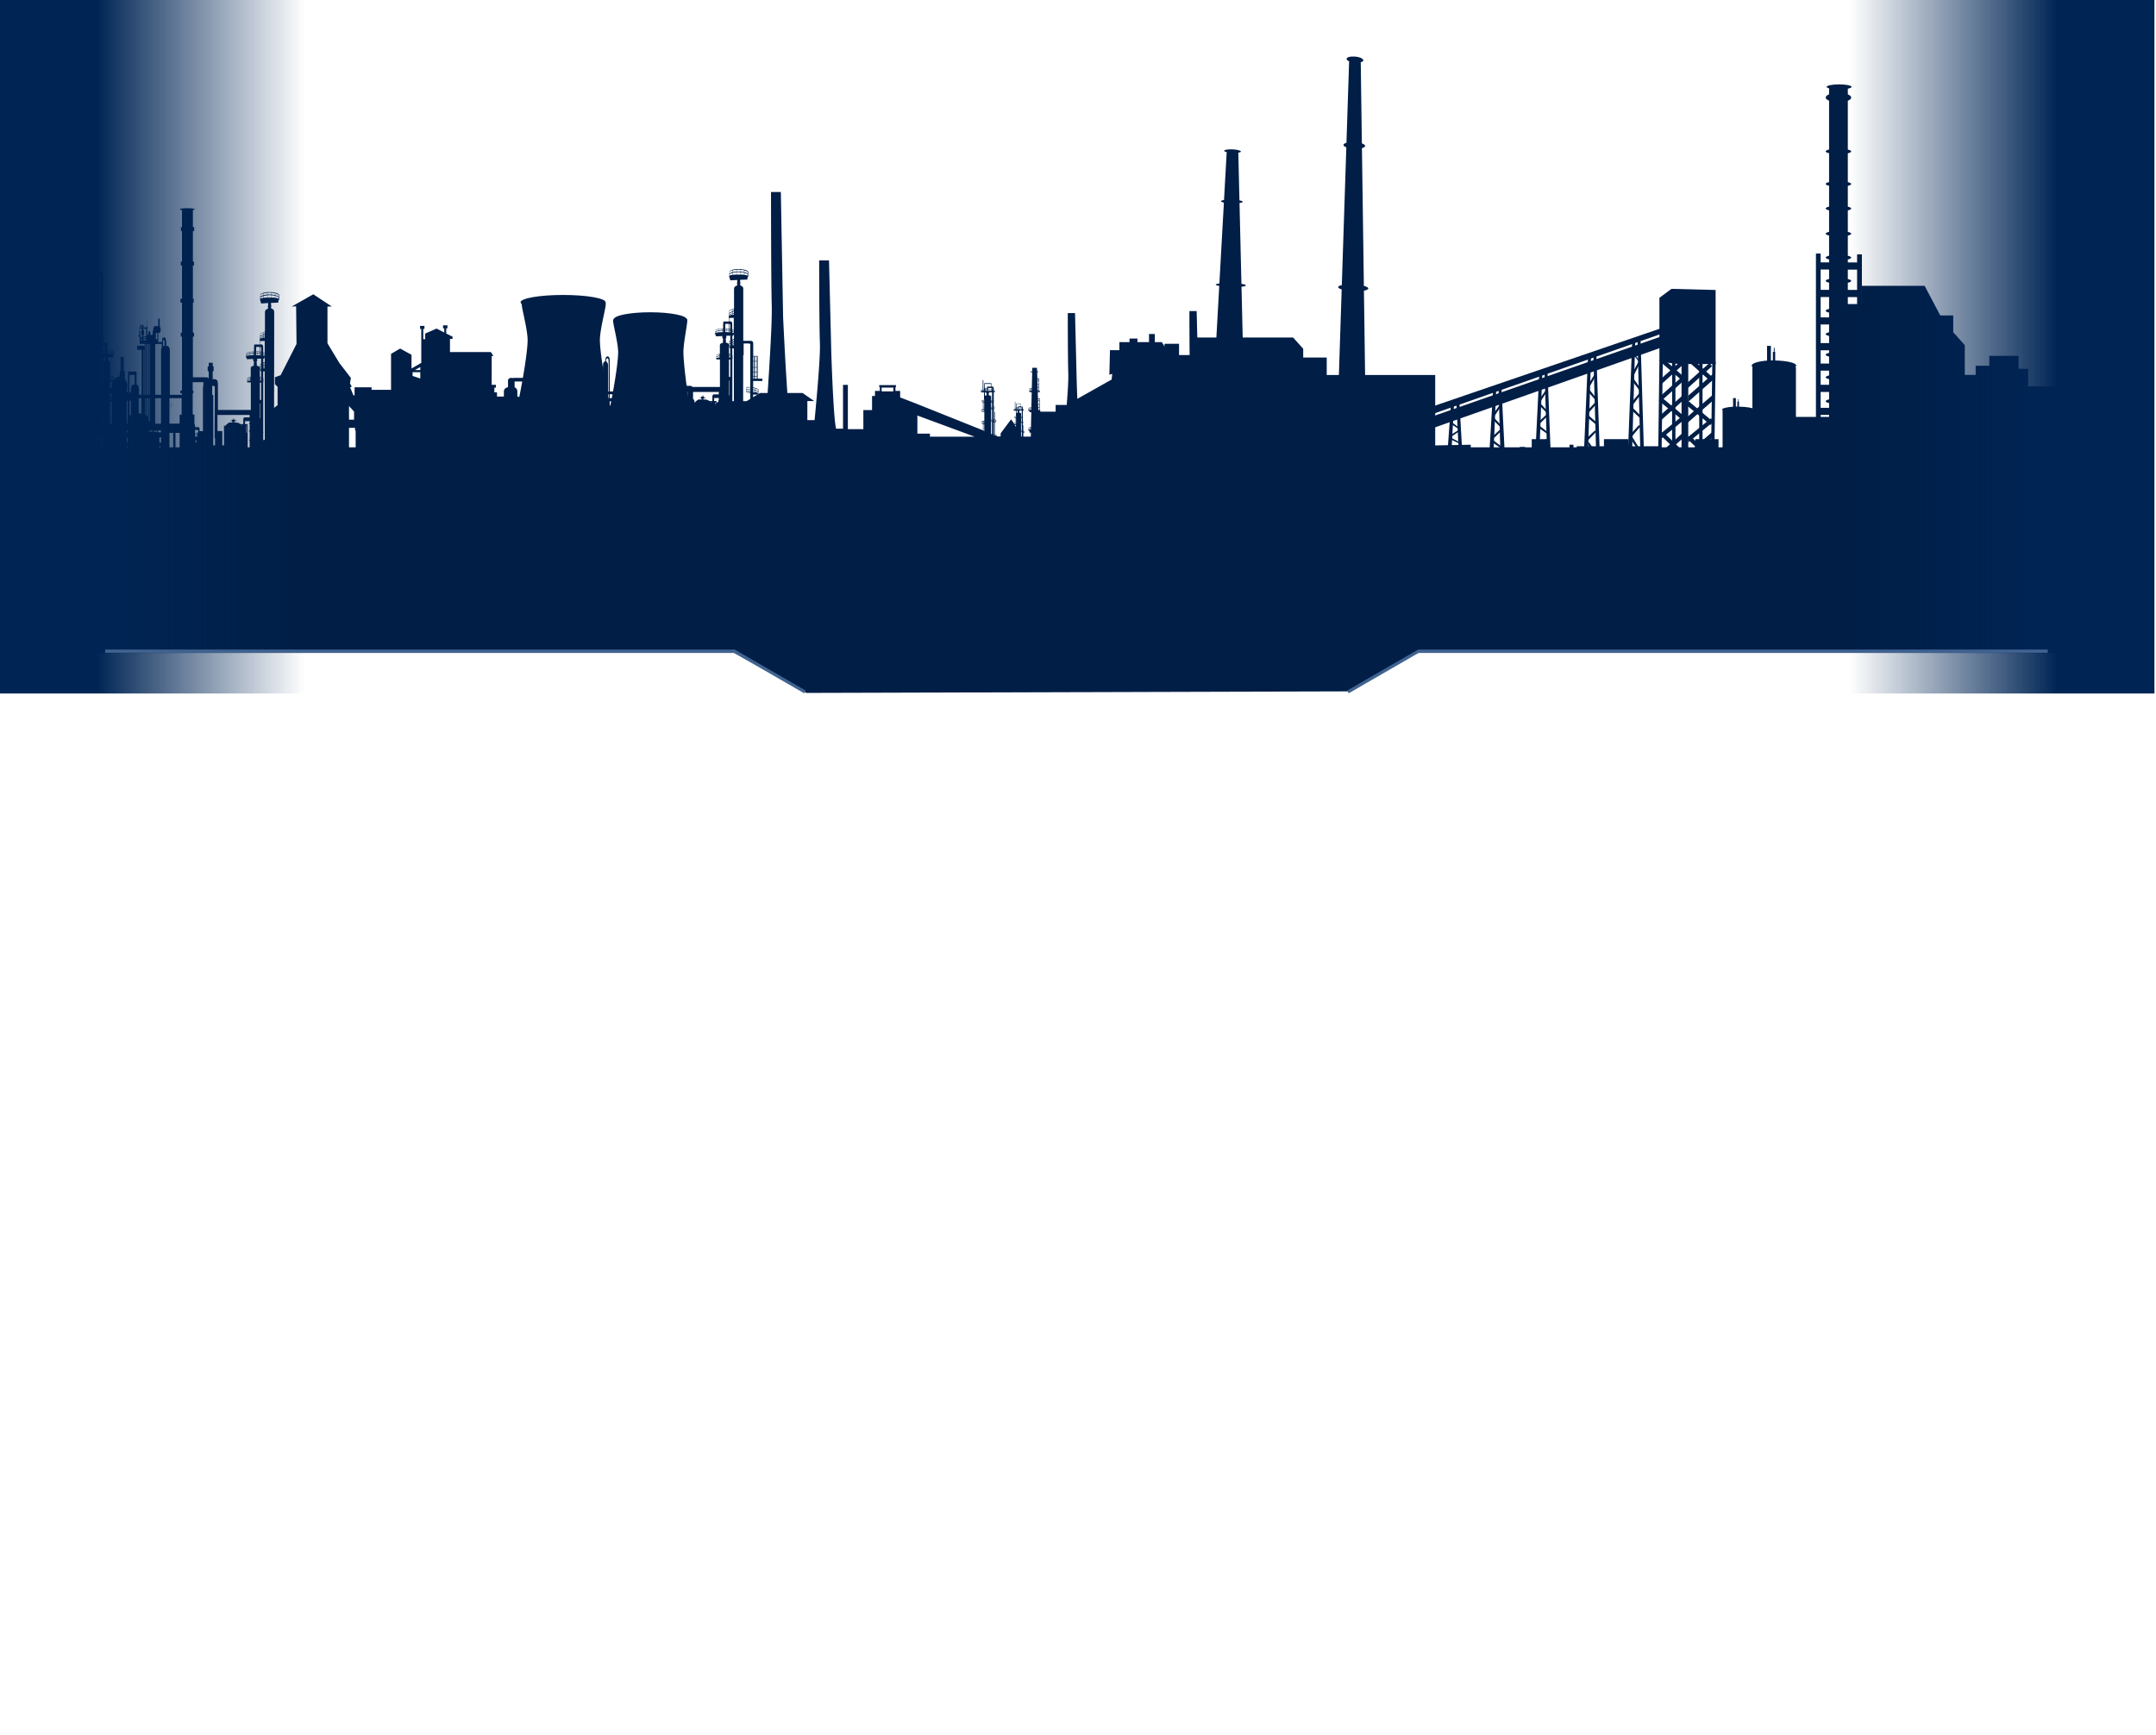
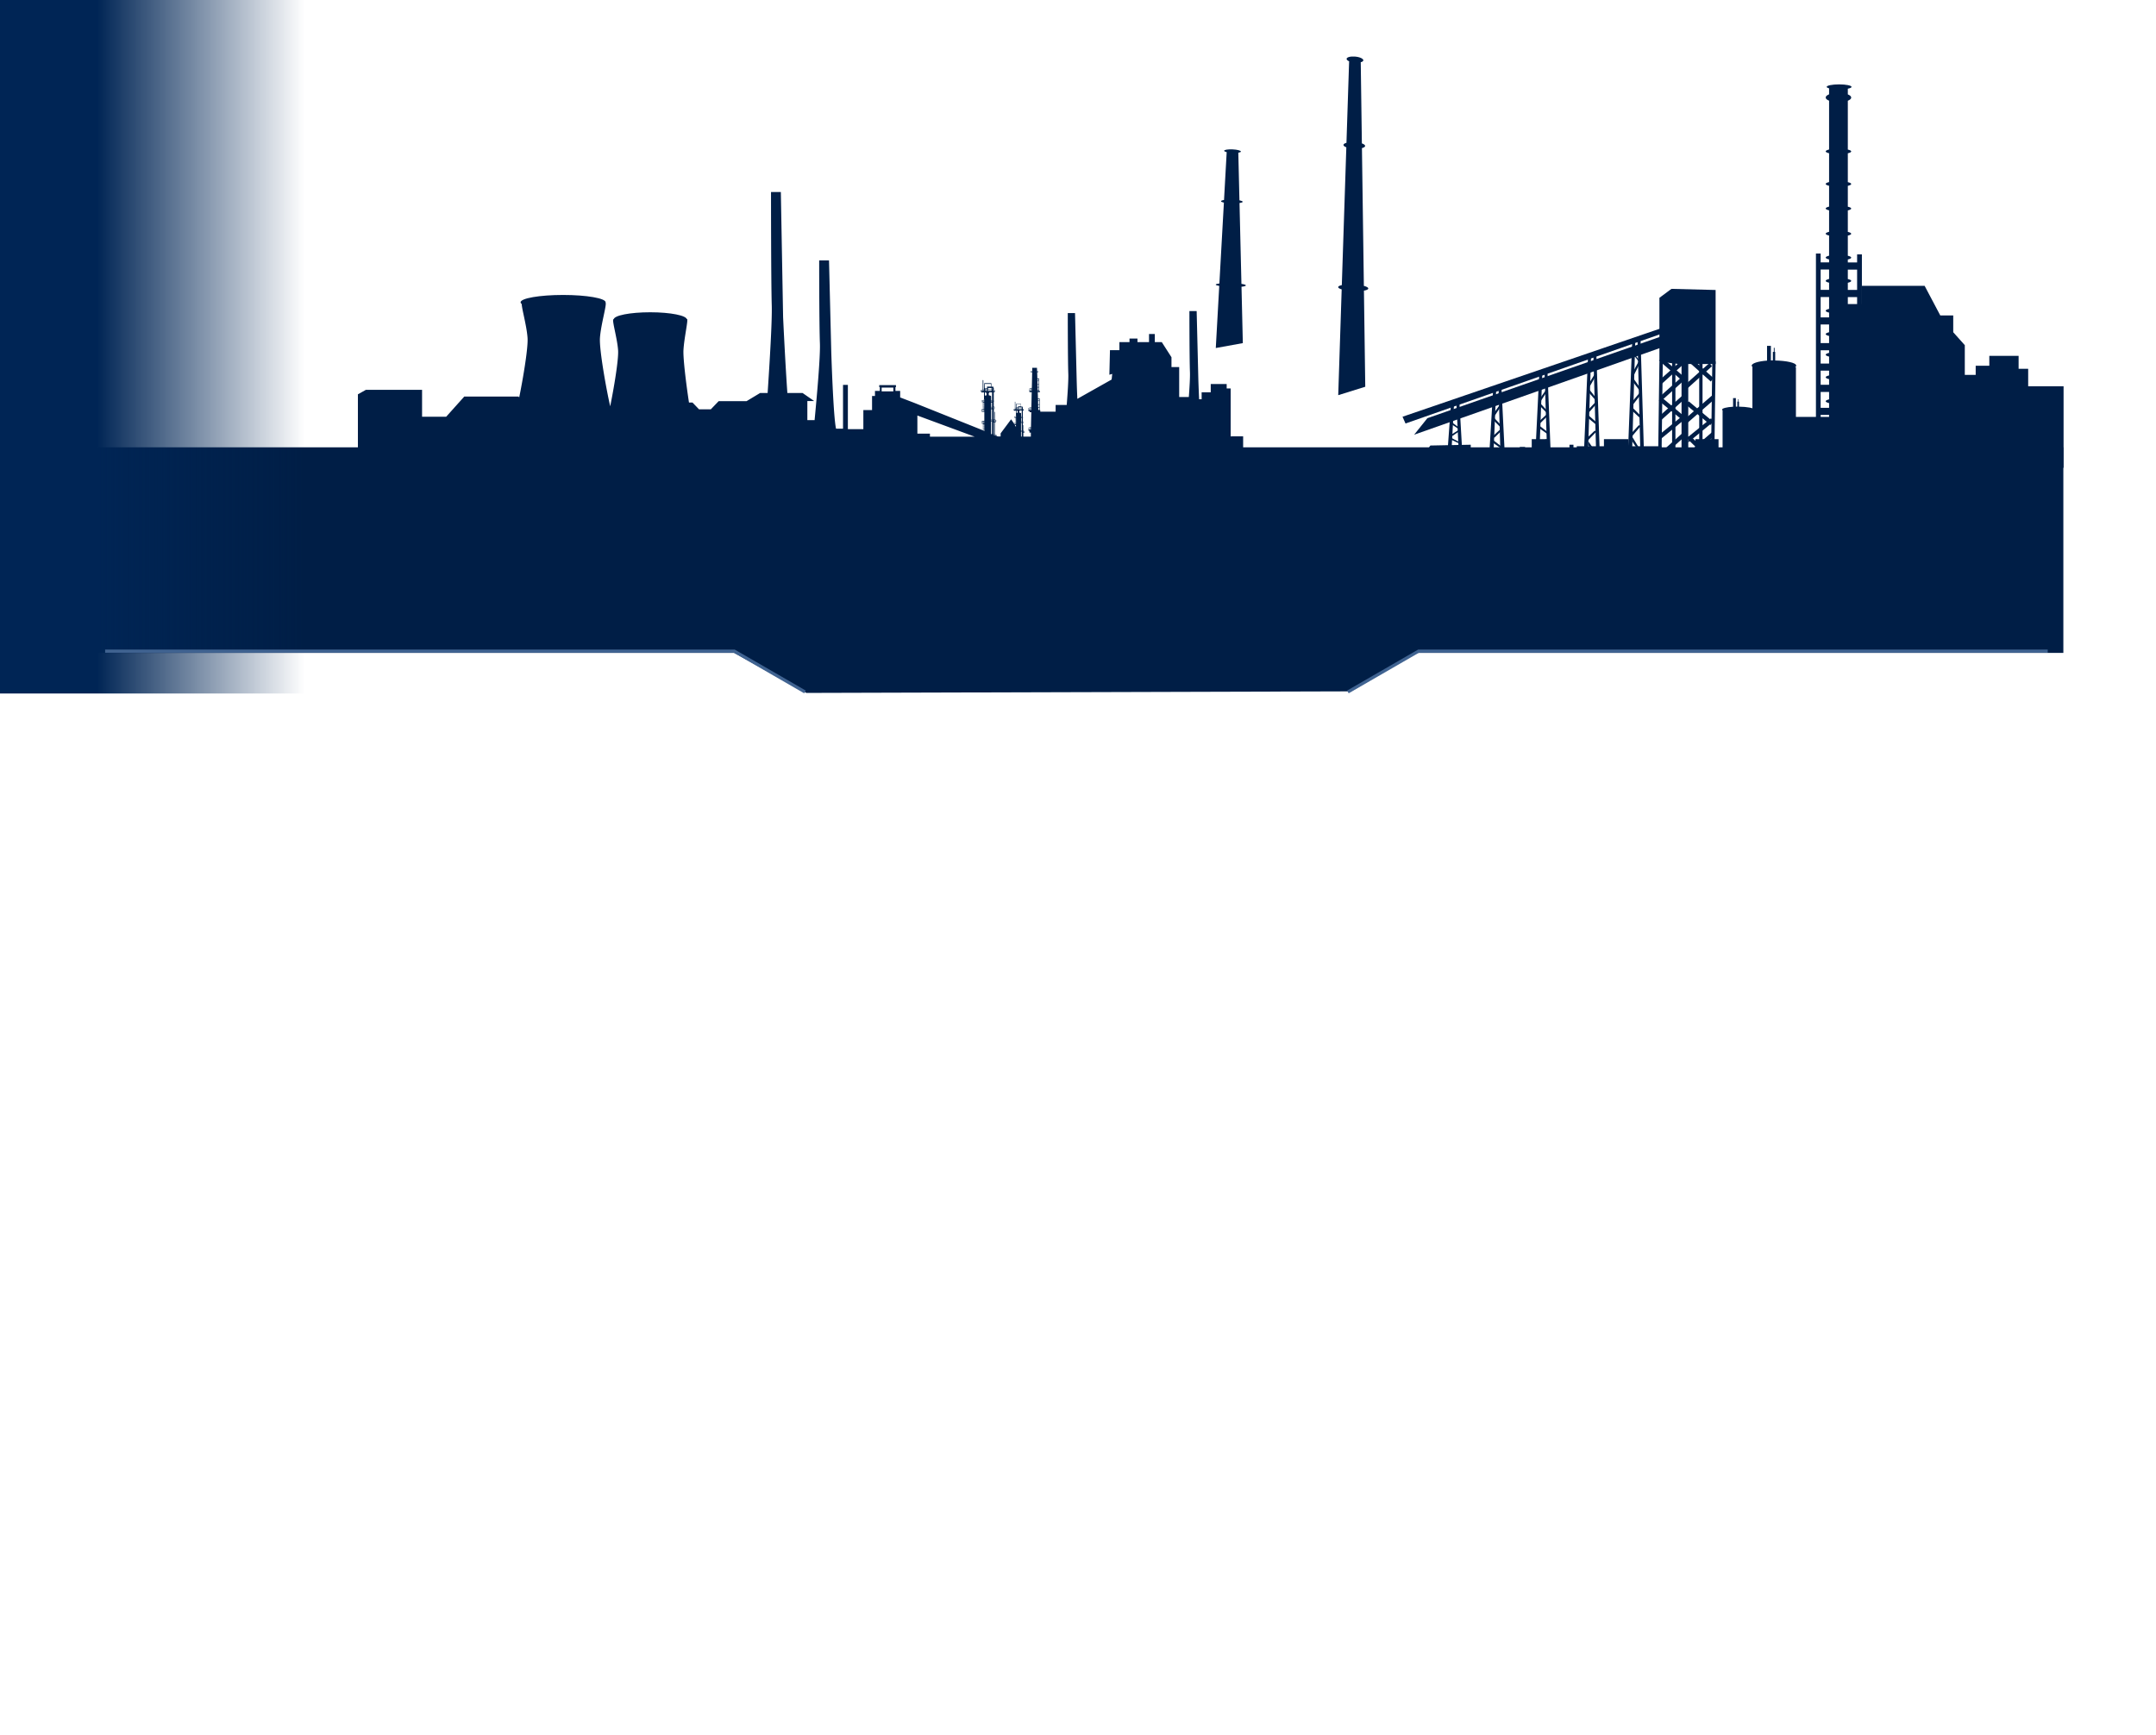
<svg xmlns="http://www.w3.org/2000/svg" width="1374" height="1106" viewBox="0 0 1374 1106" fill="none">
  <g clip-path="url(#clip0_2003_2103)">
    <g filter="url(#filter0_dddddd_2003_2103)" fill="#001E46">
-       <path d="M726.422 287.625v-34.24h11.431v-26.293h4.276v-7.99h9.271v7.187h7.113v-11.16h65.578l6.435 7.144v5.58h14.987v11.16h69.135v66.155H725.025l.72-20.713" />
      <path d="M793.948 181.861c0-.338-1.058-.677-2.794-.93l-1.228-51.53c1.228-.169 2.032-.465 2.032-.803s-.804-.677-2.074-.93l-.72-30.352c1.016-.169 1.651-.422 1.651-.718 0-.634-2.328-1.268-5.292-1.395-2.963-.127-5.376.254-5.376.888 0 .338.635.634 1.608.887l-1.693 30.479c-1.186.169-1.905.464-1.905.803 0 .338.677.634 1.82.887l-2.879 51.53c-1.439.169-2.328.423-2.328.719s.847.592 2.244.845l-2.202 39.567 17.231-3.128-.847-35.932c1.694-.169 2.752-.465 2.752-.803v-.084Zm78.026 1.944c0-.592-1.058-1.141-2.794-1.606l-1.228-87.8c1.27-.338 2.032-.802 2.032-1.394 0-.592-.804-1.184-2.074-1.607l-.72-51.74c1.016-.254 1.651-.72 1.651-1.227 0-1.056-2.371-2.155-5.292-2.367-2.963-.253-5.376.423-5.376 1.48 0 .55.635 1.099 1.608 1.522l-1.693 51.952c-1.185.338-1.905.803-1.905 1.353 0 .55.677 1.099 1.82 1.521l-2.879 87.842c-1.439.296-2.328.718-2.328 1.268 0 .507.847 1.015 2.244 1.437l-2.202 67.424 17.231-5.368-.847-61.253c1.694-.295 2.752-.76 2.752-1.352v-.085Zm21.845 81.797 165.031-56.476v3.593l-163.126 57.194" />
      <path d="M1057.53 230.558v-40.75l7.67-5.707 28.15.719v47.175h-23.67l-12.15-1.437Zm42.21 60.787H912.362v13.57h187.378v-13.57Zm-118.116-52.037 4.36 7.102-.465 1.311-4.276-6.468" />
      <path d="m988.525 296.207-2.286.507-1.905-58.97 1.905.296 2.286 58.167Zm-7.748.042-2.667.169 2.879-58.927 1.905.465-2.117 58.293Z" />
      <path d="m980.396 255.372 4.784-6.764 1.228.127-4.233 6.51m-1.271 1.015 5.546 6.002-.211 1.353-5.377-5.369m-.889 11.076 6.012-5.496 1.185.423-5.419 5.326m-1.693.972 6.392 4.904v1.353l-6.096-4.27m-1.397 12.513 6.223-5.157 1.143.507-5.588 5.03m.424.465 5.165 6.426-.339 1.352-4.996-5.791m-21.296 15.852-3.048-.719-1.651-55.926 1.905.296 2.794 56.349Zm-8.466-1.395-2.964 1.395 3.387-56.898 1.905.465-2.328 55.038Z" />
      <path d="m951.057 264.714 4.784-6.764 1.27.127-4.276 6.51m-1.27 1.015 5.589 6.002-.254 1.353-5.377-5.369m-.889 11.076 6.011-5.496 1.186.423-5.419 5.326m-1.652.973 6.393 4.903-.042 1.353-6.097-4.27m-1.397 12.513 6.224-5.157 1.143.507-5.588 5.03m.423.465 5.165 6.426-.339 1.352-4.995-5.791m-19.305-1.141-2.286.338-1.948-40.37 1.948.212 2.286 39.82Zm-7.79.042-2.667.127 2.921-40.328 1.905.296-2.159 39.905Z" />
      <path d="m924.217 268.138 4.784-4.608 1.227.085-4.233 4.438m-1.271.677 5.546 4.143-.212.887-5.376-3.635m-.889 7.566 5.969-3.762 1.186.296-5.377 3.636m-1.694.676 6.393 3.339v.93l-6.139-2.916m-1.354 8.581 6.224-3.551 1.143.338-5.631 3.424m.423.338 5.165 4.397-.296.93-4.996-3.974m94.871 2.875-2.32.634-1.91-68.058 1.91.38 2.32 67.044Zm-7.79.042-2.66.211 2.88-67.931 1.9.507-2.12 67.213Z" />
      <path d="m1011.51 246.199 4.83-7.821 1.23.17-4.28 7.482m-1.27 1.183 5.55 6.933-.21 1.564-5.38-6.214m-.89 12.766 6.01-6.298 1.19.465-5.42 6.129m-1.65 1.141 6.35 5.623v1.606l-6.1-4.946m-1.4 14.415 6.23-5.918 1.14.549-5.59 5.792m.43.549 5.16 7.44-.34 1.522-4.99-6.637m35.69 8.539-2.29.676-1.95-77.019 1.95.38 2.29 75.963Zm-7.79.042-2.67.212 2.92-76.893 1.91.549-2.16 76.132Z" />
      <path d="m1039.67 238.928 4.78-8.835 1.23.169-4.23 8.455m-1.28 1.352 5.55 7.821-.21 1.775-5.38-6.975m-.89 14.415 6.01-7.144 1.15.55-5.38 6.974m-1.69 1.269 6.39 6.34v1.818l-6.1-5.58m-1.39 16.36 6.22-6.722 1.14.592-5.58 6.595m.42.591 5.12 8.412-.3 1.734-4.99-7.525" />
      <path d="m1041.02 224.767 4.45 5.96-.64.338-4.15-5.41m-27.77 5.791 4.45 5.96-.68.338-4.11-5.41m44.96-1.776-.84 62.436h2.16l.84-63.155m31.54 1.226-.85 62.436h2.12l.85-63.154m-17.44-.254h-4.28v64.085h4.28v-64.085Z" />
      <path d="m1058.59 252.032 13.89-12.385 1.48 2.113-15.58 14.077m17.27-12.175 13.89-12.385 1.48 2.156-15.58 14.076m.04 18.05 15.37-13.315 1.65 2.325-17.27 15.091m.25 19.276 15.37-13.316 1.65 2.283-17.27 15.133m-17.06-51.276 13.88-12.386 1.49 2.156-15.58 14.077m.42 18.811 13.88-12.386 1.49 2.156-15.58 14.035m.63 19.783 13.89-12.386 1.48 2.156-15.58 14.034" />
      <path d="m1060.5 229.036 13.97 12.259-1.53 2.114-15.83-13.739m2.37 24.011 15.32 12.851-1.48 2.156-16.13-13.232" />
      <path d="m1058.63 276.085 14.36-11.667 1.39 2.24-16.09 13.232" />
-       <path d="m1060.62 275.916 13.38 13.062-1.65 1.987-15.11-14.584m18.67-24.222 15.36-13.485 1.66 2.325-17.28 15.303" />
      <path d="m1077.09 227.599 14.82 13.316-1.61 2.282-16.76-14.964m2.75 27.604 15.32 12.851-1.44 2.155-16.13-13.231" />
      <path d="m1076.12 278.241 14.35-11.667 1.4 2.24-16.09 13.232" />
      <path d="m1077.47 278.072 13.38 13.02-1.65 2.029-15.11-14.626m-6.35-49.586h-2.12v67.424h2.12v-67.424Z" />
      <path d="M1085.01 229.628h-2.12v67.466h2.12v-67.466Zm-175.357 36.904 157.147-54.954 1.66 6.51-167.232 58.969m10.329 6.891 25.741-.508v9.934h-32.514m55.756-8.031h-13.928v8.031h13.928v-8.031Zm11.389-.465h-3.387v7.566h3.387v-7.566Zm15.622-4.988h-11.388v12.977h11.388V279.89Zm20.279 8.285h-17.739v6.594h17.739v-6.594Z" />
      <path d="M1002.75 283.44h-2.54v8.032h2.54v-8.032Zm21.13.973h-19.01v6.594h19.01v-6.594Z" />
      <path d="M1037.8 279.89h-15.62v11.582h15.62V279.89Zm21 4.523h-20.61v8.623h20.61v-8.623Z" />
      <path d="M1091.4 288.175h-34.63v8.032h34.63v-8.032Z" />
      <path d="M1095.21 279.89h-14.77v14.879h14.77V279.89Zm22.61-18.854c0-1.014-4.45-1.775-9.57-1.86v-3.212h-.3v-1.522h-.33v1.522h-.43v3.17h-.93v-5.411h-1.78v5.496c-4.06.253-7.02.972-7.02 1.86 0 .169.17.38.42.549h-.09v27.181l.3 7.524h19.52V261.67h-.43c.34-.211.6-.422.6-.634h.04Z" />
      <path d="M1144.66 232.968c0-1.776-6.18-3.044-13.34-3.213v-5.495h-.38v-2.579h-.5v2.579h-.6v5.453h-1.27v-9.3h-2.45v9.426c-5.68.423-9.78 1.691-9.78 3.213 0 .338.25.634.59.93h-.13v46.584l.47 12.851h27.26v-59.435h-.59c.51-.338.85-.676.85-1.057l-.13.043Z" />
      <path d="M1247.45 288.471h-153.47v17.162h153.47v-17.162Z" />
      <path d="M1177.05 193.781h9.52v-11.624h39.97l9.99 18.895h8.25v10.695l7.37 8.243v18.938h6.94v-5.834h8.68v-6.298h18.67v8.243h6.1v11.16h22.56v51.952h-138.05v-104.37Z" />
      <path d="M1183.52 167.277h-5.92v-1.902c1.31-.296 2.16-.719 2.16-1.184 0-.465-.81-.888-2.16-1.184v-12.85c1.31-.296 2.16-.719 2.16-1.184 0-.465-.81-.888-2.16-1.184v-13.696c1.31-.296 2.16-.718 2.16-1.183 0-.465-.81-.888-2.16-1.184v-13.273c1.31-.339 2.16-.719 2.16-1.184 0-.465-.81-.888-2.16-1.184V97.697c1.31-.296 2.16-.719 2.16-1.184 0-.465-.81-.887-2.16-1.183V64.217c1.31-.55 2.16-1.225 2.16-2.029 0-.803-.81-1.48-2.16-2.029v-3.635c1.48-.296 2.37-.677 2.37-1.142 0-.887-3.56-1.606-7.92-1.606-4.36 0-7.92.719-7.92 1.606 0 .339.6.677 1.53.93v3.805c-1.31.55-2.16 1.226-2.16 2.03 0 .802.8 1.479 2.16 2.028v31.112c-1.31.339-2.16.719-2.16 1.184 0 .465.8.888 2.16 1.184v18.388c-1.31.296-2.16.719-2.16 1.184 0 .465.8.887 2.16 1.183v13.274c-1.31.338-2.16.718-2.16 1.183 0 .465.8.888 2.16 1.184v13.696c-1.31.338-2.16.719-2.16 1.184 0 .465.8.887 2.16 1.183v12.851c-1.31.338-2.16.719-2.16 1.184 0 .465.8.887 2.16 1.183v1.902h-5.38v-5.664h-3v126.605h3v-23.757h5.38v5.326c-1.31.296-2.16.719-2.16 1.184 0 .465.8.888 2.16 1.184v19.149h11.94v-19.149c1.31-.339 2.16-.719 2.16-1.184 0-.465-.81-.888-2.16-1.184v-5.326h5.92v24.306h3.05V162.12h-3.05v5.157Zm-23.24 55.968h5.38v1.649c-1.31.296-2.16.718-2.16 1.183 0 .465.8.888 2.16 1.184v4.438h-5.38v-8.496.042Zm0 12.978h5.38v3.043c-1.31.338-2.16.719-2.16 1.184 0 .465.8.887 2.16 1.183v3.593h-5.38v-9.046.043Zm17.32 5.453c1.31-.296 2.16-.719 2.16-1.184 0-.465-.81-.888-2.16-1.184v-3.043h5.92v9.046h-5.92v-3.635Zm0-14.415c1.31-.338 2.16-.719 2.16-1.184 0-.465-.81-.887-2.16-1.183v-1.649h5.92v8.497h-5.92v-4.481Zm0-13.104c1.31-.339 2.16-.719 2.16-1.184 0-.465-.81-.888-2.16-1.184v-4.903h5.92v11.878h-5.92v-4.607Zm0-14.88c1.31-.338 2.16-.719 2.16-1.184 0-.465-.81-.888-2.16-1.183v-7.567h5.92v12.977h-5.92v-3.043Zm5.92-27.477v12.977h-5.92v-4.565c1.31-.296 2.16-.719 2.16-1.184 0-.465-.81-.887-2.16-1.183v-6.003h5.92v-.042Zm-17.86 6.003c-1.31.338-2.16.718-2.16 1.183 0 .465.8.888 2.16 1.184v4.565h-5.38v-12.977h5.38v6.045Zm-5.38 11.498h5.38v7.566c-1.31.296-2.16.719-2.16 1.184 0 .465.8.888 2.16 1.183v3.044h-5.38v-12.977Zm5.38 22.446c-1.31.338-2.16.719-2.16 1.184 0 .465.8.887 2.16 1.183v4.566h-5.38v-11.879h5.38v4.946Zm-5.38 48.232v-10.187h5.38v4.734c-1.31.339-2.16.719-2.16 1.184 0 .465.8.888 2.16 1.184v3.043h-5.38v.042Zm17.32-3.043c1.31-.296 2.16-.719 2.16-1.184 0-.465-.81-.887-2.16-1.183v-4.735h5.92v10.188h-5.92v-3.086Z" />
      <path d="M1196.99 265.728h-65.07v26.547h65.07v-26.547Zm-412.694 12.555v-30.689h-2.541v-2.832h-10.16v5.284h-5.8v4.438h-1.609c-.339-7.186-.508-13.273-.508-13.273l-1.058-42.949h-4.615s0 30.013.339 38.891c.127 3.085-.212 9.215-.72 15.894h-6.139V233.94h-4.911v-6.256l-6.181-9.638h-4.445v-5.158h-3.683v5.158h-7.367v-2.283h-5.08v2.283h-6.435v5.115h-6.012l-.381 15.682 1.82-.549-.381 3.593-21.845 12.301a608.09 608.09 0 0 1-.423-11.709l-1.059-42.949h-4.614s0 30.014.338 38.891c.127 3.677-.381 11.582-1.016 19.656h-7.07v4.312h-9.779v-.972h-.297v-7.398h-1.185l-.127-4.058h1.355v-.803h-.466v-7.947h-1.143l-.127-4.058h.762v-.465h-.805l-.084-2.283h-3.006v2.283h-1.101v.465h1.059l-.212 10.06c-.72.169-1.736.634-1.736.634v1.522l.212.296v.127h.169v.169h1.27l-.211 9.511c-.72.127-1.99.677-1.99.677v1.521l.211.296v.127h.72v.634h1.016l-.211 9.342c-.72.169-1.694.592-1.694.592v1.522l.212.254v.126h.508v1.142h.889v2.578h-4.572v-2.578h.423v-.043l.169-.169v-.845s-.296-.085-.635-.169v-3.171c0-.253-.042-.465-.127-.465-.084 0-.127.212-.127.465v3.129s-.169 0-.212-.043v-4.776h.212v-.043l.17-.169v-.845s-.17-.043-.382-.127v-2.198s.17 0 .17-.043h-.085v-.549h-.127v-3.889h.297l.254-.423h.084-.042v-.549h-.085s-.254-.127-.508-.169v-.846s-.085-.211-.169-.296v-.338h-.932v-1.564c0-.085-.127-.085-.127-.085h-3.175v2.241h-.084v.761h-.297v-4.312s-.084-.127-.127-.127c-.084 0-.127.042-.127.127v4.312c-.508.084-.847.169-.889.253v.465h-.042.085l.169.254.212.296h1.143v3.255h.127v.211c-.678.085-1.186.169-1.27.338v.465h-.043.127v.212H647v2.874h.635v.254c-.55.084-1.355.338-1.355.338v.296l-1.905-2.748-6.689 8.962v1.944h-1.863l-.847-.338v-.718s-.465-.127-.973-.296v-7.694h.592v-.084l.254-.212v-1.141s-.381-.127-.846-.254v-4.354c0-.38-.085-.676-.17-.676-.084 0-.169.296-.169.676v4.27s-.212-.042-.296-.085v-6.51h.254v-.084l.211-.212v-1.141s-.211-.084-.508-.169v-3.044s.212-.042.212-.084h-.085v-.719h-.127v-5.284h.424l.381-.592h.084-.084v-.718h-.085s-.339-.169-.72-.254v-1.141s-.127-.296-.254-.381v-.465h-1.27v-2.113c0-.127-.211-.127-.211-.127h-4.319v1.48h-.042v1.564h-.127v1.014h-.423v-5.876s-.085-.169-.212-.169-.212.085-.212.169v5.918c-.72.085-1.185.212-1.27.381h-.042v.634h-.042.084l.254.338.296.423h1.567v4.481h.212v.296c-.974.084-1.651.253-1.736.465h-.043v.634h-.084s.085 0 .127.042v.254h.847v3.931h.846v.338s-.381.042-.592.085c-.635.169-1.27.38-1.27.38v1.141l.254.212v.084h1.651v5.707c-.762.127-1.779.465-1.779.465v1.141l.255.212v.084h.635v3.932h.973v.676l-44.495-17.797-9.229-3.551v-4.142h-3.006v-2.41h.339v-1.31h-10.669v1.31h.381v2.41h-3.09v3.213h-1.863v8.961h-5.546v12.175h-9.865v-28.196h-3.09v27.9h-4.445c-1.778-7.356-3.049-48.867-3.049-48.867l-1.439-58.378h-6.266s0 40.751.466 52.84c.339 8.624-2.032 34.748-3.387 48.952h-4.615v-12.175h4.319l-7.367-5.115h-9.695c-1.439-20.713-2.709-48.274-2.709-48.274l-1.44-79.81h-6.265s0 55.757.465 72.243c.297 9.807-1.312 36.058-2.624 55.841h-4.784l-8.637 5.2h-17.781l-4.996 5.199h-7.536l-4.149-4.312h-2.243c-1.694-11.117-3.811-27.899-3.514-33.394.423-7.779 3.133-19.319 2.286-19.742-.635-.338-15.453-.634-22.269-.76 0 0-.635-.043-1.693 0h-1.778v.084c-6.562.127-20.364.465-21.168.761-1.101.423 2.413 11.963 2.963 19.741.423 5.918-2.794 24.772-5.038 35.72-2.625-11.667-7.028-36.312-6.52-43.667.635-8.835 4.7-21.982 3.472-22.489-.974-.38-16.934-.718-24.555-.888v-.084h-3.979v.084c-7.621.17-23.624.508-24.555.888-1.27.465 2.836 13.612 3.471 22.489.635 8.835-5.969 43.033-7.832 48.993-1.863 5.961-.931 21.77-.931 21.77h30.312v17.712h434.495v-25.659h-7.705l-.254.169Zm-131.919-3.72s.296.085.55.127v.254s-.296-.085-.55-.169v-.254.042Zm0 .381c.254.084.508.127.508.127v.211s-.297-.085-.551-.127v-.169l.043-.042Zm0 .253s.296.085.55.127v.127s-.254-.127-.466-.169h-.084v-.085Zm-.466-14.668c.254.042.466.127.508.169v.211s-.254-.126-.508-.169v-.253.042Zm0 .296c.254.042.466.127.508.169v.127s-.296-.042-.508-.085v-.211Zm0 4.777h.042v.253h-.042v-.253Zm0 .338h.042v.127h-.042v-.127Zm0 2.536s.169 0 .296.085v.296s-.169-.043-.296-.085v-.296Zm0 .381.254.042v.211s-.169 0-.297-.084v-.169h.043Zm0 .253s.169 0 .296.085v.127s-.169-.085-.296-.085v-.127Zm-5.123-8.074c-.381 0-.72.043-.889.085v-.085s.424-.169.889-.253v.253Zm0-.338c-.423.042-.762.127-.889.211v-.253s.424-.169.889-.212v.254Zm.381.296h-.084v-.254h.084v.254Zm0-.338h-.084v-.254h.084v.254Zm.212.338h-.127v-.254h.127v.296-.042Zm0-.38h-.127v-.254h.127v.254Zm.127 8.116h-.169v-.55h.169v.55Zm-.169-.592v-.55h.169v.55h-.169Zm.169-.634h-.169v-.761h.169v.761Zm0-.803h-.169v-.338h.169v.338Zm-.085-1.353h.085v.254h-.085v-.254Zm0 .338h.085v.296h-.085v-.296Zm-.635-.253s.339-.085.593-.085v.254c-.254 0-.423.084-.593.084v-.253Zm-.508.211s.212-.127.381-.169v.254s-.338.084-.381.169v-.254Zm0 .423v-.085s.17-.127.381-.169v.169h.085v-.211s.339-.085.593-.127v.254a4.41 4.41 0 0 0-1.059.126v.043Zm.932 3.128H647v-.381h.212v.381Zm0-.465H647v-.55h.212v.55Zm0-.592H647v-.55h.212v.55Zm0-.634H647v-.761h.212v.761Zm0-.803H647v-.338h.212v.338Zm.127 2.494v-.381h.169v.381h-.169Zm-13.463-1.48s.423.127.719.169v.381s-.381-.127-.719-.212v-.338Zm0 .465c.381.085.677.169.677.169h.042v.254s-.381-.085-.719-.169v-.254Zm0 .381c.211.042.423.084.719.169v.169s-.381-.169-.635-.211h-.084v-.127Zm-.635-20.037c.338.084.635.169.677.253v.296s-.381-.169-.72-.211v-.338h.043Zm0 .465c.338.084.635.169.719.253v.169s-.381-.084-.719-.126v-.296Zm0 6.467h.042v.339h-.042v-.339Zm0 .465h.042v.169h-.042v-.169Zm0 3.509s.211.042.381.084v.381s-.212-.042-.381-.127v-.338Zm0 .465.338.084h.043v.254s-.212-.042-.381-.084v-.254Zm0 .38s.211.043.381.085v.169l-.381-.127v-.127Zm-6.986-11.033c-.55 0-.974.085-1.185.127v-.127s.55-.253 1.185-.338v.338Zm0-.465c-.593.085-1.058.169-1.185.296v-.338s.592-.211 1.185-.296v.338Zm.466.423h-.127v-.338h.127v.38-.042Zm0-.507h-.127v-.338h.127v.338Zm.296.507h-.169v-.38h.169v.38Zm0-.507h-.169v-.338h.169v.338Zm.212 11.033h-.254v-.719h.254v.719Zm-.254-.803v-.761h.254v.761h-.254Zm0-.846v-1.014h.254v1.014h-.254Zm.254-1.099h-.254v-.465h.254v.465Zm-.085-1.86h.127v.338h-.127v-.338Zm0 .465h.127v.381h-.127v-.381Zm-.931-.338c.212-.042.466-.085.804-.127v.338c-.338 0-.592.085-.804.127v-.338Zm-.635.254s.254-.169.55-.212v.338c-.254.085-.465.127-.55.212v-.338Zm0 .507s.254-.169.55-.254v.254h.127v-.254c.212-.042.466-.127.805-.127v.381c-.72 0-1.228.084-1.482.169v-.169Zm1.228 4.354h-.254v-.55h.254v.55Zm0-.634h-.254v-.719h.254v.719Zm0-.803h-.254v-.761h.254v.761Zm0-.846h-.254v-1.014h.254v1.014Zm0-1.099h-.254v-.465h.254v.465Zm.169 3.382v-.55h.254v.55h-.254Zm-.296 1.733h-.508c-.254.042-.509.169-.636.211v-.169c.509-.126.89-.211 1.144-.296v.254Zm0-.254c-.551.127-1.017.254-1.144.296v-.253h.043s.55-.169 1.101-.296v.253Zm0-.422c-.551.127-1.017.296-1.144.296v-.381c.509-.127.89-.211 1.144-.296v.381Zm.084-.381c.254-.042.381-.084.466-.127v.381s-.296.042-.466.084v-.338Zm0 .508s.339-.085.466-.127v.296s-.296 0-.466.084v-.253Zm0 .549v-.211c.254-.043.381-.043.466-.085v.254h-.466v.042Zm.127 6.51s.297-.085.381-.085v.381s-.254.042-.381.084v-.38Zm0 .507s.297-.084.381-.084v.296s-.254 0-.381.042v-.254Zm-1.312-.169c.508-.127.889-.211 1.143-.296v.338c-.55.127-1.016.296-1.143.339v-.381Zm0 .507h.042s.551-.169 1.101-.295v.253c-.55.127-1.016.254-1.143.296v-.254Zm.635.296c-.254.043-.508.169-.635.212v-.169c.508-.127.889-.212 1.143-.296v.169h-.508v.084Zm.55 4.397h-.254v-.55h.254v.55Zm0-.634h-.254v-.719h.254v.719Zm0-.804h-.254v-.76h.254v.76Zm0-.845h-.254v-1.015h.254v1.015Zm0-1.141h-.254v-.423h.254v.423Zm.127-1.015v-.211s.297-.043.381-.043v.254h-.381Zm.381 4.439h-.338v-.55h.338v.55Zm0-.634h-.338v-.719h.338v.719Zm0-.804h-.338v-.76h.338v.76Zm0-.845h-.338v-1.015h.338v1.015Zm0-1.141h-.338v-.423h.338v.423Zm34.335-11.329v-1.395h.762v1.395h-.762Zm.762.338v1.564h-.677v-1.564h.677Zm-.805-2.071v-2.072h.805v2.072h-.805Zm.805-3.213v.845h-.847v-.845h.847Zm-.424-5.2h-.635v-.422h.635v.422Zm0-.718h-.677v-1.564h.677v1.564Zm0-1.902h-.719v-1.438h.719v1.438Zm0-1.734h-.762v-2.071h.762v2.071Zm0-3.212v.845h-.846v-.845h.846Zm-4.784 6.002s.297-.084.424-.126v.464s-.254.043-.424.127v-.465Zm0 .634s.297-.084.382-.126v.38s-.254 0-.382.085v-.339Zm-.126.761c-.255 0-.424 0-.508.043-.127 0-.17.084-.297.126h-.042s-.212.127-.254.169v-.211c.508-.169.846-.296 1.101-.38v.253Zm0-.38c-.509.169-.974.338-1.101.38v-.338h.042s.55-.211 1.059-.38v.338Zm0-.55c-.509.169-.974.381-1.101.423v-.507c.508-.169.846-.296 1.101-.381v.465Zm.126.93v-.253s.297-.085.382-.085v.338h-.382Zm-.55 10.822c.424-.127.551-.169.678-.211v.465c-.17 0-.424.084-.636.169v-.465l-.042.042Zm0 .634c.297-.085.551-.169.635-.211v.422l-.635.127v-.338Zm-.084.761c-.212 0-.424 0-.509.042a2.58 2.58 0 0 0-.592.296v-.211c.465-.169.804-.296 1.101-.381v.254Zm0-.381c-.509.17-.974.296-1.101.381v-.296h.042s.55-.211 1.016-.38v.338l.043-.043Zm0-.507c-.509.169-.974.381-1.101.423v-.507c.465-.169.804-.296 1.101-.381v.465Zm.084.888v-.254c.424-.127.551-.127.635-.127v.381h-.635Zm.042 11.075s.255-.084.339-.127v.465s-.254.043-.339.085v-.465.042Zm0 .634s.255-.084.339-.127v.381s-.211 0-.339.084v-.338Zm-.126.761c-.212 0-.424 0-.509.042a2.58 2.58 0 0 0-.592.296v-.211c.465-.169.804-.296 1.101-.38v.253Zm0-.38c-.509.169-.974.296-1.101.38v-.338h.042s.55-.211 1.016-.38v.338h.043Zm0-.508c-.509.17-.974.381-1.101.423v-.507c.465-.169.804-.296 1.101-.381v.465Zm.126.635s.255-.043.339-.085v.338h-.339v-.253Zm-4.614.972h.085v.253h-.085v-.253Zm0 .38h.085v.169h-.085v-.169Zm0 .254h.085v.127h-.085v-.127Zm-.127-.676h.042v.253h-.042v-.253Zm0 .38h.042v.211h-.042v-.211Zm0 .254h.042v.169h-.042v-.169Zm.212.634v2.578h-.212v-2.578h.212Zm-20.491-7.482v-.339h.339v.339h-.339Zm.296.084v.296h-.338v-.296h.338Zm-.296-.549v-.381h.339v.381h-.339Zm0-.508v-6.552l.296.169h.339v6.383h-.635Zm.085-11.667v.381h-.085v-.381h.085Zm-.085-.127v-.338h.085v.338h-.085Zm.593 1.057v2.537a3.275 3.275 0 0 0-.593-.085v-2.41h.593v-.042Zm0-.845v.338h-.424v-.381s.254.043.424.085v-.042Zm-.424-.212v-.338s.254.042.424.085v.338s-.254-.042-.424-.085Zm.424 4.058s-.424-.084-.593-.126v-.381s.254.043.593.127v.38Zm0 .17v.295c-.212 0-.424-.084-.593-.084v-.338s.339.084.593.127Zm0 .38v.211h-.593v-.296s.212 0 .593.085Zm-.17 7.694v-.381h.17v.381h-.17Zm.17.126v.339h-.17v-.339h.17Zm-.17.423h.17v.296h-.17v-.296Zm0 8.539h-.042.042Zm14.395-6.256v-.085c.211-.084.465-.127.635-.169v.127h-.381a.589.589 0 0 0-.254.085v.042Zm1.566-9.892v.296h-.169v-.296h.169Zm-.169-.084v-.254h.169v.254h-.169Zm.635 1.099s-.085.126-.085.169c0 .169.127.296.254.38 0 .127 0 .423-.085.423-.084 0-.042.127-.042.127h.127v.127h-.085s0 .084-.084.126c-.043 0-.381.043-.635.169v-1.521h.635Zm.084-1.142v-.253h.254v.253h-.254Zm.254.085v.296h-.254v-.296h.254Zm-.635-.423v-.338h.635v.338h-.635Zm.297.085v.253h-.297v-.253h.297Zm0 .338v.296h-.297v-.296h.297Zm1.397-.085v-.253c.296 0 .508 0 .762.042v.254c-.254 0-.466 0-.762-.043Zm.719.127v.296h-.762v-.296h.762Zm-1.312-1.099h1.312v.676c-.423 0-.846-.042-1.312-.042v-.634Zm.508.719v.253h-.508v-.253h.508Zm0 .634h-.508v-.338h.508v.338Zm.889 17.331v-2.916h.296c.085 0 .085 0 .17.042v2.832h-.466v.042Zm.127-12.597v.296h-.042v-.296h.042Zm-.085-.127v-.253h.043v.253h-.043Zm.424.804v1.86s-.297-.043-.424-.085v-1.775h.424Zm0-.634v.253h-.297v-.296s.212 0 .297.043Zm-.297-.127v-.254s.212 0 .297.042v.254s-.169 0-.297-.042Zm.297 2.705v.254s-.297-.085-.424-.085v-.253s.17 0 .424.084Zm0 .592s-.297-.042-.424-.085v-.253s.254.042.424.084v.254Zm0 .042v.169h-.424v-.211s.17 0 .424.042Zm0 .634v4.692h-.466v-4.819l.212.127h.254Zm-.127 5.369v-.254h.127v.254h-.127Zm.127.084v.212h-.127v-.212h.127Zm-.127-.422v-.254h.127v.254h-.127Zm-.085-.296v.253h-.212v-.253h.212Zm0 .38v.254h-.212v-.254h.212Zm0 .338v.212h-.212v-.212h.212Zm-.127-15.429h.381v.676h-.381v-.676Zm0 .761h.297v.254h-.297v-.254Zm0 .338h.297v.296h-.297v-.296Zm.339 4.608s-.169 0-.297-.042h-.127v-1.565s.043-.295-.169-.422c-.254-.169-.72-.169-.804-.212-.043 0-.085-.126-.085-.126h-.085v-.127h.127s0-.169-.042-.169c-.085 0-.085-.339-.085-.465.127-.085.212-.212.212-.339 0-.084-.042-.126-.085-.211h1.44v3.678Zm-3.387-7.609h2.836v1.268h-1.778v.676h-.804v.55h-.169v-.719h-.085v-1.817.042Zm-.254 14.415-.804-1.184h.762v-.042 1.226h.042Zm-.339-2.452s.254-.042.339-.085v.254s-.212 0-.339.084v-.253Zm0 .38s.254-.042.339-.084v.211s-.212 0-.339.042v-.211.042Zm0 .254s.254-.042.339-.042v.211h-.339v-.169Zm-.931-.381c.381-.084.635-.169.847-.211v.254c-.381.084-.763.211-.847.211v-.254Zm.042.339s.424-.127.805-.212v.169c-.339.085-.593.127-.72.169l-.085-.169v.043Zm-12.15 7.439c.296.085.55.127.55.127h.042v.085l-.592-.254v.042Zm-.254-.591c.254.042.465.127.889.211v.38s-.466-.126-.889-.253v-.338Zm-.424-9.512h.085v.339h-.085v-.339Zm0 .508h.085v.253h-.085v-.253Zm0 .38h.085v.169h-.085v-.169Zm-.211-.93h.084v.338h-.084v-.338Zm0 .507h.084v.254h-.084v-.254Zm0 .381h.084v.211h-.084v-.211Zm0 .803h.296v7.651s-.212-.042-.296-.084v-7.567Zm.211 7.778v.338h-.211v-.38s.127 0 .211.042Zm-1.735-29.717h.508v.93h-.508v-.93Zm0 1.057h.423v.338h-.423v-.338Zm0 .422h.423v.381h-.423v-.381Zm.508 1.311v4.988s-.254-.042-.424-.085h-.169v-2.113s.085-.381-.254-.592c-.339-.211-.974-.254-1.059-.296-.084 0-.127-.169-.127-.169h-.126v-.169h.169s.042-.211-.085-.211c-.085 0-.084-.423-.084-.635.169-.126.296-.295.296-.465 0-.084-.085-.169-.127-.253h1.99Zm-1.779-1.48v-.338c.381 0 .678 0 1.017.042v.339c-.339 0-.636-.043-1.017-.043Zm1.017.169v.423h-1.017v-.423c.381 0 .678 0 1.017.043v-.043Zm-1.778-.676v-.803h1.82v.888c-.55 0-1.143-.085-1.82-.085Zm.677.169v.338h-.677v-.338h.677Zm0 .888h-.677v-.465h.677v.465Zm-2.794-4.481h3.895v1.733h-2.414c-.042 0 0 .423 0 .423v.507h-1.1v.761h-.212v-.972h-.085v-2.494l-.084.042Zm.338 4.1v.423h-.211v-.38h.211v-.043Zm-.211-.126v-.339h.211v.339h-.211Zm.846 1.479s-.127.127-.127.254c0 .211.17.38.381.507 0 .211 0 .592-.084.592-.127 0-.085.169-.085.169h.169v.169h-.127s0 .169-.127.169c-.084 0-.55.085-.889.211v-2.071h.889Zm0-1.395v.423h-.381v-.423h.381Zm-.381-.127v-.338h.381v.338h-.381Zm.508.55v-.423h.339v.423h-.339Zm0-.55v-.338h.339v.338h-.339Zm-.508-.465v-.465h.847v.423h-.847v.042Zm3.43 20.629s.254 0 .423.042c.085 0 .127.043.212.085v7.778h-.635v-7.905Zm-46.951-3.931 36.494 13.485H592.64v-1.945h-8.001v-11.54Zm-22.777-17.797h7.451v2.41h-7.451v-2.41Z" />
      <path d="M1314.96 285.086H29.021v131.039H467.84l46.034 25.508 347.253-1 41.029-24.508h412.804V285.086Zm-929.004-92.404c0 2.579-12.108 4.693-27.095 4.693-14.987 0-27.095-2.114-27.095-4.693 0-2.578 12.108-4.692 27.095-4.692 14.987 0 27.095 2.114 27.095 4.692Zm51.777 10.991c0 2.579-10.457 4.692-23.327 4.692-12.87 0-23.327-2.071-23.327-4.692s10.457-4.65 23.327-4.65c12.87 0 23.327 2.071 23.327 4.65Z" />
-       <path d="M109.333 257.02h-.17v2.621h.17v-2.621Zm378.399 28.365h-2.837v-28.026h-4.911v-6.088l.17.169 2.836.085v-.211l.424-.508v-2.79s-2.032-.887-3.43-1.183v-4.016h5.843v-1.48h-2.964V226.88h-2.836v-7.27s-.085-.212-.085-.296h.085s.169-2.029-1.355-2.072h-2.498s-1.355-.042-2.498 0v-32.38s.127-1.268-.296-1.945c-.423-.676-1.355-.803-1.439-.93-.127-.126-.127-.507-.127-.507l-.17-.127v-.507l.254-.084s.043-.592-.084-.592c-.085 0-.127-1.099-.127-1.818l4.572-.169v-.169h.127l-.085-.127.17-1.437c.338-.127.55-.254.55-.423 0-.042-.042-.084-.085-.169v-.55s.085-.126.085-.211c0-.084-.042-.127-.085-.211v-1.607h-.084c-.212-.549-1.059-1.056-2.329-1.395h-.127a15.418 15.418 0 0 0-3.641-.422c-3.26 0-5.8.845-6.054 1.902v1.649s-.042.126-.042.169c0 .042 0 .126.042.169v.549h-.042v.043s-.085.042-.085.084.085.085.127.127l.296 1.099.382 1.437 4.318-.253h.169c0 .718 0 1.817-.127 1.817s-.085.634-.085.634h.212v.55l-.169.127s0 .38-.127.507-1.016.254-1.44.93c-.423.676-.338 1.987-.338 1.987v11.625c-1.397.422-3.345 1.521-3.345 1.521v3.847l.042 2.959h-.508s-2.116-.084-2.878 0c-.254 0-.254 2.367-.254 4.439-2.795.084-4.954.592-5.165 1.268v1.141s-.043.085-.043.127c0 .042 0 .085.043.127v.38h-.043v.043s-.084.042-.084.084c0 0 .084.042.127.085l.296.761.381.972 4.022-.169s-.085.38-.085.549c0 .508.212.93.508 1.226 0 .507 0 1.353-.127 1.353s-.084.423-.084.423h.254v.38l-.17.085s0 .253-.127.338c-.127.084-1.016.169-1.439.634-.424.465-.339 1.395-.339 1.395v4.903c-1.27.254-2.159.592-2.286 1.057h-.085v1.142s-.042 0-.042.042 0 0 .042.042v.465s-.084.042-.084.085c0 .042.127.084.211.126v.635h2.286v17.542h-17.442c-.381-.422-.974-.718-1.693-.718h-10.669v-8.75h.381v-1.226h-.381v-10.442h.508v-1.225h-.508v-9.596h.55v-1.226h-.55v-4.143c.55-.38.889-.93.889-1.522 0-1.225-1.482-2.24-3.345-2.24-1.862 0-3.344 1.015-3.344 2.24 0 .592.339 1.099.889 1.522v4.143h-.466v1.226h.466v9.596h-.55v1.225h.55v10.442h-.677v1.226h.677v4.015a12.837 12.837 0 0 0-4.615-.845c-4.53 0-8.171 2.071-8.171 4.65v.084c-.084.169-.169.339-.169.55 0 .127.042.169.085.296h-.339v1.353h-1.058v-.465c0-.381-.212-.719-.466-.719s-.466.338-.466.719v.465h-.465v-1.945h.042v-.38h-.042v-2.664h-.17v2.325h-.169v.339h-1.355v-.043c0-.422.085-.253-.127-.676-.042-.127-.804 0-1.228.127-.381.127-.381.549-.381.634h-.042v1.014h-.169v1.353h-.339l.127.465h.466v.465h-.678c-1.185 0-2.201.507-2.667 1.226h-13.124v-18.811c.085-.972-.085-2.536-.381-2.959-.381-.465-1.058-1.057-1.948 0-.465.507-.592 1.648-.423 2.536-.847 0-1.524 1.057-1.524 2.325v1.141c-.635.17-1.566.677-1.566.677v1.648l.211.339v.126l1.313-.042s.042-.084.084-.127v4.566c-.635.211-1.481.676-1.481.676v1.649l.211.338v.127h.127v1.733h-.296v-.423c0-.296 0-.592-.085-.845a2.562 2.562 0 0 0-.211-.677c-1.355-2.113-3.133-1.099-4.7-.803-.127 0-.254.042-.381.085-.381.084-.804.211-1.143.296-.127 0-.254.042-.381.084h-.127a2.16 2.16 0 0 0-.889-.634v-4.692c0-.338-.127-.634-.296-.803-.085-.127-.212-.127-.339-.212h-.085c-.084 0-.127-.084-.169-.084h-4.234c-.296 0-.508.296-.635.634-.042 0-.084 0-.169-.042v-8.835l.085.084 2.159.085v-.169l.339-.423v-2.409s-1.482-.719-2.541-.973v-7.566s.085-.846-.254-1.269c-.338-.422-1.016-.507-1.1-.591-.085-.085-.127-.339-.127-.339l-.127-.084v-.338h.211s.043-.381-.084-.381c-.085 0-.085-.718-.085-1.183h.127l3.26.169.296-.93.254-.761s.085 0 .085-.042l-.042-.043v-1.606h-.043c-.169-.634-1.863-1.141-4.064-1.226 0-1.86 0-4.269-.212-4.312-.762-.084-2.921 0-2.921 0h-1.863c-1.143.043-1.016 1.776-1.016 1.776h.085s-.085.169-.085.253v19.107h-1.058v1.268h1.058v23.123h-10.287v-7.397s.084-.169.084-.254c0-.676-.762-1.226-1.736-1.226h-21.803c-.296 0-.55.085-.804.169-.296-.084-.593-.169-.931-.169-1.186 0-2.159.677-2.159 1.564v4.397c-1.482.211-2.625 1.268-2.625 2.62v27.52c-2.075-.339-3.684-.592-4.403-.677v-26.208h-1.694v-3.002h1.016v-1.775h-2.709V226.88h1.101l-1.609-2.494h-26.079v-8.37h1.566l.127-1.395-4.064-2.071v-3.297h.762v-1.902h-2.794v1.902h.762v2.663l-4.911-2.494-7.24 3.17v3.594h-1.227v-6.553h.762v-1.902h-2.794v1.902h.762v21.686l-.339.169h-.212v.127l-5.673 3.255v-8.75l-7.239-3.974-5.8 3.382v30.436h-2.964l.127 8.961-9.314-10.737v-2.198h.889v-1.987h-1.143v-3.17h-10.838v4.988s-.381.592-.762 0c-.254-.423-1.397-3.297-2.074-5.03l1.058-.296-1.143-2.156.55-3.467-7.324-9.511-7.578-12.555v-23.418h2.794l-11.811-7.821-13.802 7.821 2.837-.169.254 24.01-10.119 19.91-3.641 1.311v4.354l1.694 1.733v11.709l-2.244 1.733.085-60.406s.084-1.311-.339-1.987c-.423-.677-1.355-.803-1.439-.93-.127-.127-.127-.507-.127-.507l-.17-.127v-.507l.254-.043s.043-.592-.084-.592c-.085 0-.127-1.099-.127-1.817l4.572-.169v-.169h.127l-.085-.127.17-1.438c.338-.126.55-.253.55-.422 0-.043-.042-.085-.085-.169v-.55s.043-.127.043-.211c0-.085 0-.127-.043-.212v-1.606h-.084c-.212-.592-1.059-1.057-2.329-1.395h-.127c-1.016-.254-2.286-.423-3.641-.423-3.26 0-5.8.846-6.054 1.903v1.606s-.042.127-.042.169c0 .042 0 .127.042.169v.592h-.042v.084s-.085.043-.085.085c0 .042.085.085.127.127l.296 1.099.382 1.437 4.487-.296c0 .719 0 1.818-.127 1.818s-.085.634-.085.634l.212.085v.507l-.127.127s0 .38-.127.507-1.016.254-1.439.93c-.424.676-.339 1.987-.339 1.987v11.625c-1.397.422-3.345 1.521-3.345 1.521v3.636h-.042l.085.127v2.959h-.508s-2.117-.085-2.921 0c-.254 0-.254 2.367-.254 4.438-2.795.085-4.911.592-5.165 1.268v1.099s-.043.085-.043.127c0 .042 0 .085.043.127v.38h-.043v.043s-.084 0-.084.042c0 0 .084.042.127.085l.296.76.381.973 4.022-.169s-.085.38-.085.549c0 .507.212.93.508 1.226 0 .507 0 1.353-.127 1.353s-.084.422-.084.422h.254v.381l-.17.084s0 .254-.127.339c-.127.084-1.016.169-1.439.676-.424.465-.339 1.395-.339 1.395v4.946c-1.27.253-2.201.592-2.328 1.057h-.043v1.141s-.042 0-.042.042c0 .043 0 0 .042.043v.465s-.084.042-.084.084.127.085.211.127v.634h2.286v17.543h-20.956v-15.091c-.085-3.72-.212-3.424-.931-4.143-.424-.423-1.524-.423-2.413-.338v-5.157h.592v-3.128h-.55v-2.241h-2.54v2.325h-.678v3.128h.635v4.862c-.211-.635-.635-1.057-1.143-1.057-.211 0-.381.084-.55.211a.679.679 0 0 0-.466-.211h-7.917v-25.871h.72v-2.494h-.72v-19.191h.508V190.4h-.508v-21.179h.72v-2.494h-.72V147.24h.805v-2.494h-.805v-10.864c.72-.127 1.186-.296 1.186-.465 0-.381-2.117-.719-4.742-.719s-4.741.338-4.741.719c0 .211.508.38 1.354.507v10.822h-.677v2.494h.677v19.487h-.762v2.494h.762V190.4h-.973v2.494h.973v19.191h-.762v2.494h.762v34.325h-1.058v1.733h1.058v1.015h-7.747v-27.984c0-1.733-.72-3.171-1.609-3.171h-.677c0-2.198 0-2.282-.043-2.621 0-.169-.084-2.029-.677-2.578-.635-.55-1.228-.212-1.439 0-.381.338-.551 1.522-.508 2.325v.338h-2.456l.127-5.115h-.72l.085 3.551-1.016-.381v-3.677h2.032c.593 0 1.058-1.015 1.058-2.241 0-.887-.254-1.648-.592-2.029v-4.946h-.974v4.735h-2.117c-.593 0-1.058 1.014-1.058 2.24 0 .212 0 .423.042.592h-.38v2.748h-1.483v-.972c0-.804-.296-1.438-.677-1.438-.381 0-.677.634-.677 1.438v.972h-.635v-3.974h.084v-.761h-.084v-.718h-.127v-4.143h-.127v4.143h-.297v.718h-1.905v-.126c0-.804.127-.508-.17-1.353-.084-.254-1.142 0-1.735.254-.508.253-.55 1.014-.55 1.31h-.043v2.114h-.211v2.747h-.466l.17.972h.634v4.524h3.133v1.183H87.36v2.579h2.921v28.703h-1.735v-3.34c0-1.733-.636-3.17-1.482-3.17h-.042v-8.159h-.212v-.127h-5.25v13.189h-.635v-2.578a6.689 6.689 0 0 0 .212-1.607c0-1.691-.635-3.212-1.567-4.269v-5.115h-.72v-9.046h-2.03v9.046h-.55v3.593c-1.44 0-2.668.803-3.515 1.987v-1.776s-1.482-.718-2.54-.972v-7.567s.085-.845-.254-1.268c-.339-.422-1.016-.507-1.1-.592-.085-.084-.128-.295-.128-.295l-.127-.085v-.338l.212-.042s.042-.381-.085-.381c-.084 0-.084-.719-.084-1.184h.169l3.175.17.296-.93.255-.761s.084 0 .084-.085l-.042-.042v-1.564h-.042c-.17-.634-1.863-1.142-4.065-1.226 0-1.86 0-4.27-.211-4.312-.593-.084-1.948-.042-2.583-.042V180.17c.127-1.945-.085-5.453-.55-6.299-.55-.972-1.482-2.156-2.752 0-.635 1.057-.847 3.34-.593 5.157-1.185.085-2.159 2.156-2.159 4.693v2.325c-.889.338-2.244 1.437-2.244 1.437v3.339l.297.677v.253l1.862-.127s.043-.126.127-.295v9.342c-.889.422-2.116 1.352-2.116 1.352v3.34l.296.676v.254h.212v3.551h-.424v-.888c0-.634-.042-1.226-.127-1.733-.084-.55-.17-1.015-.296-1.395-1.905-4.312-4.445-2.241-6.69-1.649-.169.085-.338.127-.507.169-.55.212-1.143.423-1.651.634-.17.043-.339.127-.508.17h-.085c-.381-.635-.847-1.015-1.312-1.311v-9.553c0-.93-.297-1.691-.678-1.987-.17-.212-.38-.381-.593-.381h-5.969c-.635 0-1.143 1.057-1.143 2.368v63.027h-.931v1.395h.635c-.297.592-.508 1.395-.508 2.368v5.706h-.466v1.776H34.61V250.68c0-2.579-1.27-4.608-2.794-4.608s-2.794 2.071-2.794 4.608v86.235H489.51v-15.81c.212-.296.381-.634.381-1.057v-32.93a1.806 1.806 0 0 0-1.82-1.818l-.339.085Zm-6.604-58.166h1.143v2.874h-1.143v-2.874Zm0 3.17h1.143v3.593h-1.143v-3.593Zm0 3.889h1.143v2.621h-1.143v-2.621Zm0 2.959h1.143v2.579h-1.143v-2.579Zm0 2.875h1.143v1.268h-1.143v-1.268Zm-1.144-12.893h.551v2.874h-.551v-2.874Zm0 3.17h.551v3.593h-.551v-3.593Zm0 3.889h.551v2.621h-.551v-2.621Zm0 2.959h.551v2.579h-.551v-2.579Zm0 2.875h.551v1.268h-.551v-1.268Zm1.144 7.397a74.2 74.2 0 0 1 2.074.719v.888a61.182 61.182 0 0 0-2.074-.761v-.846Zm0 1.226c.973.296 1.989.676 1.989.676h.085v.635a30.594 30.594 0 0 0-2.074-.677v-.634Zm0 .846c.508.126 1.143.338 2.074.676v.423a4.779 4.779 0 0 0-1.143-.55c-.127 0-.508-.084-.931-.084v-.465Zm-1.144-2.41s.466.127.932.296v.845c-.339-.084-.635-.169-.932-.253v-.888Zm0 1.184c.254.084.551.169.932.296v.634a8.583 8.583 0 0 0-.932-.169v-.761Zm0 .972s.466.084.932.211v.508h-.932v-.719Zm-5.588-76.978c1.228.339 2.075.804 2.286 1.353v.888c-.338-.465-1.185-.888-2.286-1.142v-1.099Zm0 1.564c1.228.296 2.032.761 2.286 1.269v.549c-.381-.211-1.185-.423-2.286-.549v-1.311.042Zm-15.918 51.911h.169v.803h-.169v-.803Zm-.127 2.029c-.932.084-1.651.211-1.99.38v-.254c.127-.38.889-.76 1.99-.972v.846Zm0-1.226c-1.059.211-1.778.549-1.99.887v-.76c.212-.381.931-.677 1.99-.93v.803Zm.127 1.183v-.887h.169v.887h-.169Zm-88.694-2.578c.381.127.889.338 1.566.592v.76s-.847-.38-1.566-.634v-.718Zm0 1.057c.719.253 1.482.591 1.482.591h.084v.55s-.847-.338-1.566-.55v-.591Zm0 .718c.381.127.889.296 1.566.592v.338s-.508-.338-.847-.465c-.084 0-.381-.042-.719-.084v-.381Zm-.762-2.029s.338.127.635.212v.718a3.576 3.576 0 0 0-.635-.169v-.761Zm0 1.015.635.211v.55c-.254-.085-.424-.085-.635-.127v-.634Zm0 .803s.338.084.635.169v.423h-.635v-.592Zm-193.603-39.778c1.228.338 2.075.803 2.286 1.353v.887c-.338-.465-1.185-.887-2.286-1.141v-1.099Zm0 1.522c1.228.296 2.032.761 2.286 1.268v.592c-.381-.212-1.185-.423-2.286-.55v-1.31Zm-15.918 51.952h.169v.803h-.169v-.803Zm-.127 2.029c-.932.085-1.651.211-1.99.381v-.254c.127-.381.889-.761 1.99-.972v.845Zm0-1.226c-1.059.212-1.778.507-1.99.888v-.761c.212-.38.931-.676 1.99-.93v.803Zm.127 1.184v-.888h.169v.888h-.169ZM89.35 208.154s1.228-.296 1.27-.127c0 .042 0 .338.042.676h-1.566c.042-.253.127-.465.254-.549Zm1.1 8.666h-.888v-.634h.889v.634Zm0-3.171v1.395h-.888v-1.352h-.297v-2.748h-.211v-1.437h1.65v.338c-.465.169-.804.972-.804 1.987 0 .803.212 1.479.55 1.817Zm-19.897 9.976c.889.212 1.524.508 1.736.846v.719c-.212-.339-.805-.635-1.736-.846v-.761.042Zm0 1.057c.931.212 1.609.55 1.736.93v.212c-.297-.127-.89-.254-1.736-.339v-.803Zm-1.82-1.268c.634 0 1.227.127 1.693.211v.761c-.508-.126-1.059-.169-1.694-.211v-.761Zm0 1.015c.634.042 1.227.126 1.693.211v.803a20.755 20.755 0 0 0-1.694-.084v-.93Zm-28.408 60.829h-6.012v-12.47h2.667v7.693c0 1.734.635 3.171 1.482 3.171h.635c.55 0 1.016-.677 1.27-1.607v3.255l-.042-.042Zm0-25.617c-.085-.296-.17-.592-.297-.845h.297v.845Zm.847-42.23v6.595l-.593.254v-6.849h.593Zm-.593-.549v-3.635s.38.253.593.38v3.255h-.593Zm.593 7.651v5.157c-.212.127-.424.254-.593.423v-5.284l.593-.254v-.042Zm0 5.538v.338h.211v.592c-.635.38-1.185.803-1.355.93v-1.099s.34-.254.508-.338a3.39 3.39 0 0 1 .593-.381l.043-.042Zm-1.101 2.113s.677-.422 1.27-.803v.761c-.635.338-1.185.719-1.355.803v-.718h.043l.042-.043Zm1.312.296v.55c-.296 0-.508.084-.593.127-.296.169-.55.465-.72.634v-.508c.593-.38 1.017-.634 1.356-.803h-.043Zm-.084 33.522v-.761s.084-.042.127-.084v.761s-.085.042-.127.084Zm.127.761h-.127v-.507s.084-.043.127-.085v.592Zm-.127-1.945v-1.014s.084-.042.127-.085v1.015s-.085.042-.127.084Zm-.72-16.19v-1.057a6.99 6.99 0 0 0 .593-.38v1.057c-.212.127-.424.253-.593.38Zm.593 0v.761a9.456 9.456 0 0 1-.593.338v-.718s.38-.254.593-.381Zm-.593-1.437v-3.509l.593-.169v3.255c-.212.169-.424.296-.593.423Zm0-4.016v-5.199l.593-.085v5.115l-.593.169Zm0-5.749v-2.578h.593v2.494l-.593.084Zm0 12.64c.212-.127.423-.254.593-.381v.423s-.297 0-.34.042c-.126.085-.169.169-.253.254v-.381.043Zm0 16.824v-.127s.338-.211.508-.296v.381s-.212 0-.254.042h-.254Zm0-1.184s.296-.211.508-.296v.761s-.339.212-.508.296v-.761Zm0-1.437s.338-.211.508-.296v1.057s-.339.211-.508.338v-1.099Zm0-.381v-2.198l.508-.126v1.986s-.339.212-.508.338Zm0-2.747v-2.325h.423v-1.395h-.423v-2.579l.508-.127v6.299l-.508.127Zm0-6.806v-2.41h.508v2.283l-.508.127Zm.55 30.69-.38.253h-.213v-3.086l.593-.127v2.96Zm0-3.467-.593.127v-6.425.296l.593-.212v6.214Zm0-6.721-.593.254v-2.283h.593v2.029Zm.678 10.441h-.381s.296-.169.38-.211v.211Zm0-.634-.424.211v-2.874l.424-.127v2.79Zm0-3.255-.424.127v-6.256l.424-.169v6.34-.042Zm0-6.848-.424.169v-1.944h.424v1.775Zm0-5.876H40.79l1.017-.127v.127Zm0-1.944h-.254v-.592s.169-.042.254-.085v.677Zm0-.973s-.17.043-.254.085v-.761s.169-.084.254-.169v.845Zm0-1.183-.254.127v-1.015l.254-.127v1.057-.042Zm0-1.48s-.34.212-.508.296v-1.902l.508-.127v1.733Zm0-2.282-.508.126v-6.298l.508-.127v6.299Zm0-6.806-.508.127v-2.283h.508v2.156Zm0-3.974h-.254v-.592s.169-.042.254-.084v.676Zm0-.972s-.17.042-.254.085v-.761l.254-.127v.845-.042Zm0-1.184-.254.127v-1.014l.254-.127v1.057-.043Zm0-1.479s-.254.169-.424.253v-3.17l.424-.127v3.044Zm0-3.593-.424.127v-5.115l.424-.085v5.073Zm0-5.58-.424.084v-2.494h.424v2.452-.042Zm0-4.27h-.297v-.592s.212-.084.297-.126v.718Zm0-.972s-.17.042-.297.127v-.761s.212-.127.297-.169v.845-.042Zm0-1.226s-.212.085-.297.127v-1.015s.212-.126.297-.169v1.057Zm0-1.479s-.254.169-.424.253v-5.115l.424-.169v5.031Zm0-5.538-.424.169v-6.468h.424v6.299Zm0-6.848h-.424v-3.128s.254.127.381.169v3.001l.043-.042Zm2.328-12.809c-1.397.973-2.455 3.636-2.54 6.933-.931.381-1.524.888-1.524 1.437 0 .212.085.381.254.55v17.247c-.254.169-.424.338-.424.338v3.34l.297.676v.254h.17v12.512l-.34.296v3.339l.297.677v.253h.084v5.496h-.804v-60.618h4.615v7.228l-.085.042Zm-4.022 45.95v-.718h.043l.169-.169v.718s-.17.127-.212.127v.042Zm.212.169v.423s-.17.127-.212.211v-.507s.127-.084.212-.127Zm-.212-1.226v-1.099s.127-.084.212-.126v1.056s-.17.127-.212.169Zm8.51-40.243s.254-.084.423-.126c.17-.043.339-.127.508-.17a2.33 2.33 0 0 0 .508-.169c.254-.084.508-.126.762-.211 1.397-.254 4.022-1.649 4.657 1.902h-6.647c0-.422-.084-.845-.169-1.268l-.042.042Zm6.943 73.131h-.55v-5.749h.55v5.749Zm0-8.666h-.55v-3.212H50.74v11.878h-1.948v-66.832h6.774v58.166Zm3.302-30.266s.296-.17.423-.254v1.014c-.635.381-1.185.804-1.354.93v-1.099c.254-.169.465-.296.677-.422v.253h.254v-.422Zm-1.058 24.264v-.719h.042s.677-.465 1.27-.845v.761c-.635.338-1.185.718-1.355.803h.043Zm1.354-.508v.55a1.36 1.36 0 0 0-.592.127c-.297.169-.55.465-.72.634v-.507c.593-.381 1.016-.634 1.355-.804h-.043Zm-1.354-.549v-1.099c.465-.296.762-.507 1.058-.677v.296h.254v-.465 1.015c-.635.38-1.185.803-1.355.93h.043Zm1.058-14.415v6.552l-.593.254v-6.806h.593Zm-.593-.507v-3.636h.593v3.636h-.593Zm.593 7.567v5.114c-.212.127-.423.254-.593.423v-5.284l.593-.253Zm-.212-12.936c-.296.169-.55.465-.72.677v-.508c.593-.38 1.017-.634 1.355-.803v.55a1.35 1.35 0 0 0-.592.127l-.043-.043Zm.127-21.347v.549a1.36 1.36 0 0 0-.592.127c-.297.169-.55.465-.72.634v-.507c.593-.38 1.016-.634 1.355-.803h-.043Zm-1.354.507v-.718h.042s.677-.465 1.27-.846v.761c-.635.338-1.185.676-1.355.803h.043Zm.592 10.145v-5.114l.593-.085v5.03l-.593.169Zm.593 7.525c-.254.169-.466.338-.593.423v-7.483l.593-.169v7.229Zm-.593-13.147v-2.621h.593v2.537l-.593.084Zm-.084 16.148v-.718h.042s.677-.465 1.27-.846v.761c-.635.338-1.185.719-1.355.803h.043Zm-.508-43.286c.592-.381 1.016-.677 1.354-.846v1.015c-.635.38-1.185.803-1.354.93v-1.099Zm.042 1.437s.677-.465 1.27-.846v.761c-.635.338-1.185.677-1.355.803v-.718h.085Zm-.042 1.522v-.508c.592-.38 1.016-.634 1.354-.803v.55c-.296 0-.508.084-.592.127-.297.169-.55.465-.72.676l-.042-.042Zm.592 9.722h.593v1.353l-.593.254v-1.607Zm.593 1.818v4.819a7.489 7.489 0 0 0-.593.38v-4.945l.593-.254Zm-.593-7.482v-3.002h.593v3.002h-.593Zm0 13.315v-.211c.212-.127.424-.254.593-.38v.549h.17v.381c-.636.38-1.186.803-1.355.93v-1.099s.211-.127.296-.212l.254.042h.042Zm-.635-7.693h.381v7.228s-.296.212-.38.296v-7.524Zm.635 66.832h-.635v-5.749h.635v5.749Zm-.635-8.666v-46.922l.17.381v.253h.211v19.826l.254.592v17.162c-.211.169-.338.296-.338.296v3.382l.296.676v.254h.085v4.1h-.678Zm1.482 8.666h-.593v-4.016l.593-.169v4.185Zm0-4.692-.593.169v-1.226h.593v1.057Zm0-3.974h-.593v-1.056l.593-.085v1.141Zm0-1.648-.593.084v-2.578h.593v2.494Zm.55 10.314h-.296v-4.227l.296-.085v4.312Zm0-4.819-.296.085v-1.015h.296v.93Zm0-3.847h-.296v-1.183h.296v1.183Zm0-1.733h-.296v-2.452h.296v2.452Zm0-4.269h-.127v-.592s.043 0 .127-.042v.634Zm0-.93h-.127v-.761s.085-.042.127-.085v.846Zm0-1.226s-.084 0-.127.042v-1.014s.043 0 .127-.085v1.057Zm0-1.437s-.169.126-.296.169v-5.073l.296-.127v5.031Zm0-5.538-.296.127v-6.468h.296v6.341Zm0-6.848h-.296v-3.678h.296v3.678Zm0-9.046s-.38.211-.55.338v-7.102l.55-.169v6.933Zm0-7.44-.55.169v-4.988l.55-.085v4.946-.042Zm0-5.411-.55.084v-2.536h.55v2.452Zm0-4.312h-.508v-.592c.254-.126.381-.169.508-.211v.803Zm0-1.057s-.296.085-.508.169v-.76s.339-.212.508-.296v.887Zm0-1.226s-.296.127-.508.254v-1.014c.254-.17.381-.212.508-.254v1.057-.043Zm0-1.479s-.338.169-.55.296v-4.735l.55-.211v4.692-.042Zm0-5.2-.55.212v-1.226h.55v1.014Zm0-6.087h-.55l.55-.042v.042Zm0-.549h-.55v-3.044h.55v3.044Zm0-4.904h-.465v-.592c.254-.126.338-.169.465-.169v.761Zm0-1.014s-.296.084-.465.169v-.761s.338-.212.465-.296v.888Zm0-1.268s-.296.126-.465.211v-1.015c.254-.169.338-.211.465-.253v1.057Zm-.762-12.259a1.37 1.37 0 0 0-.592.126c-.297.169-.55.465-.72.677v-.508c.593-.38 1.016-.634 1.355-.803v.55l-.043-.042Zm0-.846c-.635.338-1.185.719-1.354.803v-.718h.042s.677-.465 1.27-.846v.761h.042Zm0-1.183c-.635.38-1.185.803-1.354.93v-1.1c.592-.38 1.016-.676 1.354-.845v1.015Zm.762 1.986h-.635v-.591c.339-.17.508-.212.635-.254v.845Zm0-1.099-.635.212v-.761c.254-.169.466-.254.635-.381v.93Zm0-1.268s-.38.169-.635.296v-1.015c.339-.211.508-.295.635-.338v1.057Zm8.806 35.847h.381v.761h-.423v-.761h.042Zm-2.794-3.255h1.27c0 .084.085.169.085.296v2.705c-.466 0-.931.085-1.355.127v-3.17.042Zm0 3.466a11.9 11.9 0 0 1 1.355-.169v.761c-.508 0-.931.085-1.355.169v-.761Zm0 1.015a12.15 12.15 0 0 1 1.313-.169v.972c-.508 0-.932.042-1.313.084v-.887Zm0 9.215h.127v2.24h-.127v-2.24Zm0 2.536h.127v2.198h-.127v-2.198Zm0 2.452h.127v1.099h-.127v-1.099Zm0 2.367h.127v3.467h-.127v-3.509.042Zm0 3.763h.127v.76h-.127v-.76Zm0 1.014s.085 0 .127-.042v.634h-.127v-.634.042Zm0 .803h.127v.338h-.127v-.338Zm0 4.227h.127v8.032c0-.296-.042-.592-.127-.845v-7.229.042Zm0 13.189c.085-.253.127-.549.17-.845v4.058s-.085 0-.17.042v-3.255Zm0 3.509s.127-.042.17-.042v.761s-.085 0-.17.042v-.761Zm0 1.015s.127-.001.17-.043v.634h-.17v-.634.043Zm-3.09-89.448c0-1.015-.17-1.987 0-3.002.38-1.183 1.227-1.86 1.778-.676.55 1.184.254 3.847.423 4.227v38.933h-.55v-35.001c0-2.199-.72-3.932-1.651-4.481Zm1.65 67.255s.34-.127.551-.212v.55s-.381.127-.55.211v-.549Zm.551.507v.084h-.212s.127-.042.212-.084Zm-.55-.803v-.719s.38-.169.55-.211v.718s-.381.169-.55.212Zm0-1.015v-4.016h.55v3.763s-.381.169-.55.211v.042Zm0-5.284v-1.099h.55v1.099h-.55Zm0-1.353v-2.198h.55v2.198h-.55Zm0-2.451v-2.241h.55v2.241h-.55Zm0-2.537v-3.085h.55v3.085h-.55Zm0-3.339v-2.452h.55v2.452h-.55Zm0-4.523v-.677s.338-.169.55-.211v.761s-.381.085-.55.085v.042Zm0-.93v-.719s.338-.169.55-.253v.718s-.381.127-.55.212v.042Zm0-1.057v-3.509s.338-.084.55-.084v3.339s-.381.127-.55.212v.042Zm1.058 61.548h-1.058v-.761h1.058v.761Zm0-3.128h-1.058v-3.424h1.058v3.424Zm.381-12.597h.17v.549h-.17v-.549Zm.339-38.975c-.254.465-.212 1.184-.212 1.184v1.817h-.127v-3.085h.339v.084Zm0-.338h-.339v-2.452h.339v2.452Zm1.27-.676s0 .253-.127.338c-.043.042-.381.169-.678.338v-2.706h.847c0 .508 0 1.226-.085 1.226-.126 0-.084.381-.084.381h.17v.38l-.128.085.085-.042Zm.847-4.312h.296v-.803h.423v.93h-.72v-.127Zm2.116 14.415s.34.126.635.211v.719c-.211-.085-.423-.127-.635-.17v-.76Zm0 1.014s.424.127.635.211v.55c-.254-.085-.423-.085-.635-.127v-.634Zm0 .803s.34.085.635.169v.423h-.635v-.592Zm0 10.906s.212.085.34.127v.719s-.213-.042-.34-.085v-.761Zm0 1.015s.212.085.34.127v.549s-.213-.042-.34-.084v-.592Zm0 .803s.212.042.34.085v.422h-.34v-.507Zm1.27 15.852h-1.27v-14.076l1.27.042v14.034Zm0-15.218h-.042c-.085 0-.38-.042-.72-.084v-.381s.466.169.762.254v.211Zm0-.465c-.254-.084-.465-.169-.762-.253v-.55c.254.085.508.211.762.296v.507Zm0-.761c-.254-.084-.465-.211-.762-.296v-.718s.466.169.762.296v.718Zm0-1.056a10.81 10.81 0 0 0-1.27-.465v-1.1h1.27v1.565Zm0-8.117v2.706h-1.27v-3.889l.085.084 1.778.085c-.127.338-.296.634-.38 1.014h-.213Zm1.101-2.071s-.127.127-.17.211c-.21-.126-.422-.296-.719-.38-.084 0-.38-.042-.72-.085v-.38c.382.127.89.296 1.567.592v.084l.042-.042Zm0-.296s-.847-.338-1.566-.549v-.55c.72.254 1.481.592 1.481.592h.085v.549-.042Zm0-.761s-.847-.38-1.566-.634v-.719c.38.127.889.339 1.566.592v.761Zm8.89 43.963h-.507v-.761h.508v.761Zm0-3.128h-.507v-3.424h.508v3.424Zm0-6.594h-.507v-1.184h.508v1.184Zm.128-9.3v.084c0 .127-.127.212-.127.381v3.339h-.508v-14.668h.635v10.864Zm2.032-1.86a6.767 6.767 0 0 0-.931.549v-9.595h.93v9.046Zm2.455-19.192h-1.016c-.804 0-1.481 1.395-1.481 3.171v1.775h-.932v-11.16h3.387v6.256l.042-.042Zm4.234 18.473a21.782 21.782 0 0 0-1.736-.211v-9.681h1.736v9.892Zm1.82-12.005h-.38v-28.703h.38v28.703Zm-.804-42.145h1.948v4.776h-1.694v-.676c.296-.38.466-1.015.466-1.733 0-.93-.297-1.691-.72-1.945v-.422Zm1.948 5.326v.592h-1.694v-.592h1.694Zm-.127 49.754s-.212-.127-.34-.211v-10.611h.34v10.822Zm0-12.935h-.382v-32.465h.382v32.465Zm.55-34.832h-2.117v-.804h1.694v.761h.423v.043Zm.72 48.739s-.34-.338-.55-.507v-11.244h.55v11.751Zm0-13.907h-.55v-32.465h.55v32.465Zm.72-32.465h.38v32.465h-.38v-32.465Zm0 34.621h.38v14.626h-.38v-14.626Zm-.128 21.347s.127-.338.127-.592v-.169h.381v.169c0 .254.043.423.127.592h-.677.042Zm2.498 0h-.423l.423-.211v.211Zm0-.507a3.067 3.067 0 0 0-.974.507h-.423s.127-.338.127-.592v-.169h1.27v.296-.042Zm1.948.507h-1.27v-.338h1.27v.338Zm.72 0h-.636v-.592h-1.354v-.169h1.99v.761Zm2.285 10.103h-.719v-.761h.719v.761Zm.339-3.382-.127.254h-.931v-.634h.169v-.338h-.169v-2.029h.127v-.338h-.127l1.1-.043v3.171l-.042-.043Zm0-6.34h-1.693s-.127-.127-.212-.17v-1.014h1.863v1.184h.042Zm0-5.496h-3.725v-16.232h3.725v16.232Zm.423-48.401c-.254.549-.381 1.226-.381 2.029v27.984h-3.725v-32.254l1.651-.211h2.498v2.452h-.043Zm1.186-1.142s-.212.085-.296.127c0-1.183 0-3.508.084-3.762.085-.338.805-.338.847.719v2.916h-.635Zm6.139 64.761h-2.371v-9.342h2.371v9.342Zm4.106 0h-2.625v-9.342h2.625v9.342Zm1.27-20.925h-1.27v5.665h-6.477v-16.233h7.747v10.568Zm8.51 17.332v-1.057h.381l-.381 1.057Zm.254-3.424h-.254v-.803l.254-.085v.888Zm-.254-1.099v-.803l.254-.085v.803l-.254.085Zm.974 3.424v1.479h-.551l.508-1.521.043.042Zm.465-2.367c-.381 0-.762 0-1.1.084v-.887c.296-.085.719-.085 1.1-.127v.972-.042Zm0-1.268c-.381.042-.762.084-1.1.126v-.803c.338-.084.762-.127 1.185-.169 0 .085-.085.127-.085.211v.635Zm.635-1.353s-.169.127-.296.169c-.677.042-1.27.127-1.821.296v-.55h.17v-.507h-.17v-.93h2.075v1.522h.042Zm3.006-28.872v28.111h-2.159v-1.353c0-.338-.085-.592-.169-.803-.085-.211-.17-.423-.297-.423h-2.37v-.761c0-.465-.17-.887-.424-1.183v-5.961h-.72c-.084-.253-.211-.465-.381-.465v-13.231h.424v-1.733h-.424v-5.326h6.944c-.17.465-.212 1.31-.254 3.086l-.17.042Zm7.748 37.157h-1.143v-32.084h-.678v-5.876h.508c.678.042 1.143.549 1.143.549l-.169 32.888h.296v4.481l.043.042Zm17.315-12.47h-.127s-.212-.169-.296-.296h.508s-.085.169-.085.296Zm2.964 4.692s-.212-.296-.339-.38v-4.228s-.085-.211-.127-.295h.423v4.945l.043-.042Zm1.735-6.51h-.254v.677h.254v4.1h-.338v.676h.338v5.242h-.296v.676h.296v4.354h-1.227v-14.245c-.043-.423-.212-.592-.339-.719h-1.355v-1.944h2.964v1.225l-.043-.042Zm0-4.565v1.014h-3.429s-.339.212-.423.55c-.127.254-.212.592-.212 1.057v2.663h-1.778v.084c-.381-.338-.847-.591-1.355-.803-.592-.211-1.609-.296-2.667-.296v-.549h.508v-.381h1.016v-.338h-1.016v-.507h-.593v-.719h-.423v.719h-.931v.507h-.805v.338h.805v.381h.423v.549h-1.736c-.889 0-2.582 1.733-2.921 2.114h-.804v12.428h-1.059v-9.089h-3.09V264.46h20.575s-.169.338-.169.55h.084Zm2.498-40.75h.17v.76h-.17v-.76Zm-2.582 2.24c-1.101.085-1.905.211-2.286.38v-.296c.169-.38 1.016-.718 2.286-.972v.888Zm0-1.226c-1.101.211-1.948.465-2.286.803v-.718c.296-.339 1.1-.634 2.286-.846v.761Zm2.413 1.099c-.847 0-1.609.042-2.286.127v-.888a17.062 17.062 0 0 1 2.286-.253v1.014Zm0-1.353c-.847 0-1.609.127-2.286.254v-.761a17.062 17.062 0 0 1 2.286-.253v.76Zm.169 1.353v-1.014h.212v1.014h-.212Zm7.155 7.271s-.296.042-.466.127v-.846s.297-.127.466-.211v.93Zm0 1.099h-.466v-.634s.339-.127.466-.127v.761Zm-.466-2.283v-1.141s.339-.127.466-.169v1.141s-.296.085-.466.169Zm.466-1.733a9.763 9.763 0 0 0-.974.423v-2.536h.593l.381-1.184v3.339-.042Zm-.974 3.255v-.803s.212-.085.297-.127v.803s-.212.085-.297.127Zm.297.803h-.297v-.507s.212-.085.297-.127v.634Zm-.297-2.071v-1.141s.212-.085.297-.127v1.141s-.212.085-.297.127Zm.932-6.214v.38s-.551-.169-.974-.211v-.719c.466.17.804.339.974.55Zm-.932-1.606c.466.169.847.38.974.591v.635s-.508-.339-.974-.465v-.761Zm.085-12.978.847-.338v1.184c-.254.084-.551.169-.847.295v-1.141Zm0 1.564c.296-.127.593-.253.847-.338v.972c-.297.085-.551.085-.847.212v-.846Zm0 1.184c.423-.169.677-.212.847-.254v.846h-.847v-.635.043Zm-2.286-1.691c.931-.423 1.566-.719 2.074-.93v1.141c-.973.423-1.863.888-2.074 1.015v-1.226Zm0 1.564h.084s1.017-.507 1.99-.93v.803c-.889.338-1.736.719-2.074.888v-.761Zm2.074.211v.592c-.465 0-.804.085-.931.127-.381.127-.72.38-.974.592v-.508c.847-.38 1.482-.634 1.948-.845l-.043.042Zm-1.947 10.442v-.761s.423 0 .593.042v.761s-.382 0-.593-.042Zm.593.38v.93h-.593v-.93s.423 0 .593.042v-.042Zm-3.091-4.1s.042-.254.085-.339c.254 0 1.27-.084 2.116 0v2.959a32.888 32.888 0 0 0-2.159-.169v-2.451h-.042Zm.804 3.55v-.76c.508 0 .932.084 1.397.126v.761c-.465-.042-.889-.127-1.397-.127Zm1.397 1.395c-.465 0-.889-.042-1.397-.084v-1.015c.508 0 .932.085 1.397.127v.972Zm-2.201-2.198h.635v.761h-.635v-.803.042Zm0 1.099h.635v1.015h-.635v-1.057.042Zm2.625 41.3h-.254v-9.427h.254v9.427Zm.593-11.709h-.805v-11.075h.805v11.075Zm-.678-13.316v.93h-.127v-.93h.127Zm-.127-.296v-.803h.127v.803h-.127Zm.805 1.311s-.339-.043-.551-.085v-.93c.212.042.381.127.551.169v.846Zm0-1.142s-.339-.127-.551-.169v-.803c.212.042.381.127.551.169v.803Zm0-6.171s-.297.211-.424.295v-.549s.296-.127.424-.211v.465Zm0-.761-.424.211v-.761h.085s.127-.127.339-.211v.803-.042Zm0-1.184-.424.211v-1.183s.296-.127.424-.212v1.184Zm0-1.564c-.382.211-.636.338-.636.338v3.636h-.042l.424.718v.254h.254v3.593s-.339-.127-.551-.169l-.127-.042h-.127v-4.989s.085-.93-.339-1.395c-.423-.465-1.354-.549-1.439-.634-.127-.084-.127-.338-.127-.338l-.169-.084v-.339l.254-.042s.042-.423-.085-.423-.127-.972-.127-1.437c.212-.296.381-.676.381-1.141 0-.254-.127-.423-.212-.634l2.668-.085v3.213Zm0-9.892v2.283h-.085s-.424-.042-.635-.085v-2.959c.381.085.72.169.72.381h.042s-.085.211-.085.338l.043.042Zm.338-2.367h-1.016v-2.409.295l2.879-.126s0-.043.085-.169v8.031s-.466-.422-.974-.592v-2.663s-.042-.211-.085-.296h.085s.127-2.029-1.016-2.071h.042Zm1.016 22.616v-.804s.085 0 .085.043v.803s-.042 0-.085-.042Zm.085.38v.423h-.085v-.423s.085 0 .085.042v-.042Zm-.085 38.341v-.169h.17v-.423h-.17v-4.565h.17v-.423h-.17v-3.424h.043v-.423h-.043v-28.238s.297-.126.297-.211c0 0-.085-.042-.127-.084v-.465s.042-.043.042-.085c0-.042-.042-.042-.042-.085v-1.183h-.127s-.043 0-.085-.042v-4.354h.974l.042 43.455-1.016.677.042.042Zm5.208-94.225c.846.085 1.608.169 2.286.339v1.099a11.926 11.926 0 0 0-2.286-.339v-1.099Zm0 1.564c.846.043 1.608.17 2.286.296v1.311c-.678-.085-1.44-.127-2.286-.169v-1.48.042Zm-2.414-1.606c.381 0 .762-.084 1.144-.084.381 0 .762.042 1.143.084v1.099h-2.287v-1.099Zm-2.582 3.255c-1.101.127-1.905.338-2.286.55v-.381c.169-.549 1.016-1.057 2.286-1.395v1.226Zm0-1.733c-1.101.296-1.948.676-2.286 1.141v-1.057c.296-.507 1.101-.93 2.286-1.225v1.141Zm2.455 1.564c-.846 0-1.608.085-2.286.169v-1.268c.678-.169 1.44-.296 2.286-.338v1.479-.042Zm0-1.945c-.846.043-1.608.17-2.286.339v-1.099c.678-.17 1.44-.254 2.286-.339v1.099Zm.127 1.945v-1.48c.424 0 .805-.084 1.228-.084.381 0 .72.042 1.059.084v1.48h-2.287Zm51.862 69.115 3.218 3.508v5.158h-3.218v-8.666Zm4.234 28.195-4.234 1.438v-15.768h3.853v1.775h.381v12.555Zm4.149-1.395-2.71.93v-4.861l2.71-.085v4.016Zm0-5.833-2.71.084v-1.817l2.71-.085v1.86-.042Zm0-3.128-2.71.084v-2.283h2.71v2.199Zm1.82 8.327-.974.338v-3.762h.974v3.467-.043Zm0-5.284h-.974v-1.817h.974v1.817Zm0-3.128h-.974v-2.114h.974v2.114Zm2.964 7.44-2.117.719v-3.213l2.117-.085v2.579Zm0-4.396-2.117.084v-1.86l2.117-.084v1.86Zm0-3.128-2.117.084v-2.071h2.117v2.029-.042Zm1.397-2.03h.762v-11.92l5.292 6.594v3.128h-.762v2.79h-1.016v-3.593h-.635v-5.368h-.635v5.368h-.763v3.593h-2.201v-.592h-.042Zm8.933 6.045-8.891 3.002v-5.284h8.891v2.282Zm0-5.453h-1.567v-2.79h-.635v-2.325l2.202 2.748v2.367Zm21.93-33.817-4.911-1.607v-2.409h4.911v4.016Zm0-5.369h-3.43l3.43-1.902v1.902Zm52.031 54.7-3.218-.761.296-5.622.847-.423 2.117.381v6.467l-.042-.042Zm49.66-81.585c.889.211 1.524.507 1.693.845v.719c-.211-.338-.804-.634-1.693-.845v-.761.042Zm0 1.057c.931.211 1.609.549 1.693.93v.253c-.296-.126-.889-.253-1.693-.338v-.845Zm-1.821-1.268c.635 0 1.228.126 1.694.211v.761c-.508-.127-1.059-.169-1.694-.211v-.761Zm0 1.014c.635.042 1.228.127 1.694.212v.803a20.296 20.296 0 0 0-1.694-.085v-.93Zm-.465-1.057h.381v.761h-.424v-.761h.043Zm-4.7-2.874c.043-.507 2.752-.381 3.176-.338 0 .084.084.169.084.296v2.705c-.593.042-1.228.085-1.693.169h-.127c-.678.212-1.143.423-1.397.676v-3.17s-.043-.211-.085-.296h.042v-.042Zm1.397 48.909v-.55a5.66 5.66 0 0 1 .635-.211v.634s-.381.084-.635.127Zm.635.634h-.635v-.423c.297-.084.508-.127.635-.169v.592Zm-.635-1.48v-.718c.297-.127.466-.169.635-.212v.761s-.423.085-.635.169Zm-1.397-.422v-2.114h2.032v1.353c-.677.169-1.481.507-2.032.761Zm0 1.775v-.507c.297-.127.762-.296 1.228-.465v.549c-.508.169-.931.338-1.228.423Zm1.27-.211v.38c-.338 0-.592.042-.719.085a1.97 1.97 0 0 0-.508.296v-.296c.508-.212.931-.339 1.227-.465Zm-1.27-.55v-.761c.508-.211.932-.38 1.228-.465v.719c-.508.211-.931.38-1.228.507Zm0-4.861v-15.641l1.863-.084s.042-.085.169-.212v15.895h-1.989l-.043.042Zm1.143-18.093v.55c-.423.127-.804.296-1.1.38v-.507c.296-.127.719-.254 1.1-.423Zm-1.143.169v-.76c.466-.17.847-.339 1.101-.423v.718c-.423.17-.804.339-1.101.465Zm1.143.973c-.338 0-.592.042-.719.084-.17.042-.254.127-.381.212v-.296c.465-.169.846-.296 1.1-.423v.423Zm.17 0v-.423c.381-.127.592-.169.719-.169v.592h-.719Zm0-.634v-.55c.296-.084.508-.211.719-.254v.634a4.459 4.459 0 0 0-.719.17Zm0-.846v-.718c.381-.127.592-.212.719-.254v.761c-.211.042-.465.127-.719.211Zm-1.313-.507V226.5h1.99v3.466c-.635.169-1.439.465-1.99.719Zm1.143-14.88v3.086h-.889v-3.086h.889Zm-.889-.254V213.1h.889v2.451h-.889Zm.889 3.636v2.24h-.889v-2.24h.889Zm0 2.494v2.198h-.889v-2.198h.889Zm0 2.494v1.099h-.889v-1.099h.889Zm.424 1.057v-1.099h.423v1.099h-.423Zm0-1.353v-2.198h.423v2.198h-.423Zm0-2.452v-2.24h.423v2.24h-.423Zm-1.567-8.623v-.846l.085.592-.085.085h.085v.127h1.863l-1.948.042Zm1.44-2.79v.845c-.678.085-1.101.169-1.397.296v-.549c.296-.254.719-.465 1.397-.592Zm-1.44.296v-.677c.297-.253.72-.465 1.397-.634v.719c-.677.169-1.1.38-1.397.592Zm1.567.507v-.845a17.26 17.26 0 0 1 1.651-.212v.972c-.635 0-1.186.043-1.651.085Zm0-1.818c.465-.127 1.058-.169 1.693-.211v.761c-.635 0-1.185.127-1.693.211v-.761Zm-33.065 69.411h-.169s-.296-.042-.466-.084v-1.353h.635v1.437Zm0-1.86h-.635v-2.536h.635v2.536Zm0-2.917h-.635v-3.001h.635v3.001Zm.974 4.777h-.762v-1.437h.762v1.437Zm0-1.86h-.762v-2.536h.762v2.536Zm0-3.847v.973h-.762v-3.002h1.312v1.184s0 .084.043.127c-.381.169-.593.422-.593.718Zm6.054-4.48h-.254v.38h.254v2.452h-.381v.422h.381v3.129h-.339v.422h.339v3.382h-1.651v-5.707c0-.338-.339-.591-.804-.803v-2.536c0-.296-.466-.55-1.101-.676v-1.184h3.514v.719h.042Zm7.113.338s-.127.253-.127.38v.423h-.339v.253h.339v2.03h-.212v.253h.212v1.057h-1.609v-1.48h.254v-.422h-.254v-2.452h.338v-.38h-.338v-2.748c0-.677-.805-1.226-1.905-1.395v-3.297h3.641v7.82-.042Zm8.213 9.849v-.38h-.043v-2.664h-.804v-1.352h-.466v-1.226h-3.81v-.888h.254v-.253h-.254v-2.03h.085v-.253h-.085v-.423c0-.296-.169-.549-.466-.761v-1.775h-.296v-6.214c0-.042.085-.085.085-.169 0-.296-.254-.508-.593-.592v-1.015h-1.778v.93h-4.488c-.465 0-.804.296-.804.677 0 .084.085.169.127.253h-.169v3.72c-1.016.212-1.779.761-1.779 1.395v.592h-4.021c-.212 0-.382.127-.509.338a.862.862 0 0 0-.254.634v1.691c-.423.127-.762.338-.762.592v.972h-2.413v8.074l-.465-.084v-28.914c0-1.099-.72-1.987-1.736-2.452v-3.678h19.982v7.017c0 .296.17.55.424.719a.97.97 0 0 0 .508.254c.127 0 .254.126.381.126h11.981v28.407h-1.524v3.467h-4.361v-4.777h-1.905l-.042.042Zm9.187 12.132h-.932v-2.748h-2.921l-.508-.803v-.676h4.361v4.227Zm1.989-27.139c-1.1 0-1.989 1.015-1.989 2.283v14.077-23.039l1.989-.084.043-.085v6.891l-.043-.043Zm.212-47.513c-.254.465-.212 1.183-.212 1.183v1.818h-.423v-3.086h.635v.085Zm0-.339h-.635V213.1h.635v2.451Zm1.228-.634s0 .254-.127.339c-.042.042-.381.169-.678.338v-2.706h.847c0 .508 0 1.226-.084 1.226-.127 0-.085.381-.085.381h.169v.38l-.127.085.085-.043Zm.889-4.354h.296v-.803h.424v.972h-.72v-.169Zm2.032 58.378v-17.627h.042v17.627h-.084.042Zm.042-30.985v.507-.761h.085c0 .085-.085.169-.085.254Zm2.075 1.183v.127l-.254-.127h.254Zm-.805.043c.424.169.763.295.763.295h.084v.55s-.423-.169-.804-.296v-.507l-.043-.042Zm0 .76c.255.085.509.17.805.296v.339s-.466-.296-.805-.423v-.212Zm.339 50.6h-.508s.127-.169.127-.296v-2.325h.381v2.621Zm.212-20.206c-.042-.254-.085-.507-.212-.676h.212v.676Zm0-4.734s-.127.084-.169.084v-.253s.084 0 .169-.085v.254Zm0-.339s-.127.043-.169.085v-.338s.084-.042.127-.085v.338h.042Zm0-.549s-.127.084-.169.084v-.549s.084 0 .169-.085v.55Zm0-.719-.254.127v1.649l.169.296v.126h.085v2.706h-.593v-17.628h.551v4.27l-.297.169v1.649l.212.338v.127h.127v6.171Zm.593-14.71v.338h-.424v-.338h.424Zm-.424-2.029s.297.084.424.169v1.648h-.424v-1.817Zm.424 4.058v1.183l-.424.127v-1.31h.424Zm0 1.437v2.536s-.297.127-.424.212v-2.621l.424-.127Zm0 2.748v.169h.169v.296c-.423.169-.847.38-.931.465v-.55s.254-.084.381-.169c0 0 .296-.127.423-.169l-.042-.042Zm.169 23.418v-1.183l.254-.085v1.268h-.254Zm.254.254v.719h-.254v-.719h.254Zm-.254-1.691v-.423h.254v.339l-.254.084Zm0-.676v-.254h.254v.254h-.254Zm-.593-7.863v-1.268l.339-.085v3.086l-.339.085v-1.142h.297v-.676h-.297Zm.424-9.596v2.537l-.424.084v-2.578h.424v-.043Zm-.424-.211v-1.268h.424v1.226h-.424v.042Zm.424 2.959v1.606s-.297.127-.424.212v-1.733l.424-.085Zm0 1.818v.507s-.297.127-.424.169v-.507s.297-.127.424-.169Zm0 .718v.381s-.297.127-.424.169v-.338s.254-.127.424-.169v-.043Zm0 .508v.211h-.212c-.085 0-.127.085-.169.127v-.169s.296-.127.423-.169h-.042Zm-.085 1.099v1.141l-.339.085v-1.184h.339v-.042Zm0 4.734v1.015l-.339.169v-1.099l.339-.085Zm0 1.184v.423h-.339v-.254l.339-.169Zm-.085 1.141v-.38s.085 0 .085-.043v.381h-.085v.042Zm.085.085v.169h-.085v-.169h.085Zm.296-.085v.254h-.084v-.254h.084Zm-.127-.127v-.296h.085v.254h-.085v.042Zm.127-.591h-.084v-.508h.084v.508Zm-.465-15.599a1.523 1.523 0 0 0-.508.338v-.253c.423-.212.719-.339.931-.423v.254s-.381 0-.423.042v.042Zm-.551-.042v-.338s.466-.254.889-.423v.38c-.423.169-.847.339-.931.381h.042Zm.466 22.954h-.085v-.677h.085v.677Zm0-.973h-.085v-1.183.127h.085v1.056Zm0-1.31h-.085v-.55h.085v.55Zm0-.803h-.085v-.254h.085v.254Zm0-3.213h-.085v-.084h.085v.084Zm0-.254h-.085v-.338h.085v.338Zm.339 6.553h-.17v-.719h.17v.719Zm0-.973h-.17v-1.099h.17v1.099Zm0-1.395h-.17v-.465h.17v.465Zm0-.718h-.17v-.254h.17v.254Zm.465 13.611h-.465v-1.183h.465v1.183Zm0-1.31h-.465v-1.184h.465v1.184Zm0-15.556h-.169v-.296s.127 0 .169-.042v.338Zm0-.507s-.127 0-.169.042v-.254h.169v.212Zm0-.592s-.127 0-.169.042v-.507s.127-.043.169-.085v.55Zm0-.677s-.169.043-.254.085c0 0-.042 0-.084.042v-.93l.381-.084v.887h-.043Zm0-1.141-.381.085v-3.086l.381-.085v3.086Zm0-3.382-.381.085v-1.099h.381v1.057-.043Zm0-1.944h-.169v-.296s.085 0 .169-.042v.338Zm0-.465h-.169v-.381s.127-.042.169-.084v.465Zm0-.592s-.127 0-.169.042v-.507s.085 0 .169-.085v.55Zm0-.719s-.211.085-.296.127v-1.564h.296v1.437Zm0-1.775h-.296v-2.452h.296v2.452Zm0-2.748h-.296v-1.183h.296v1.183Zm0-2.071h-.211v-.296s.127 0 .211-.042v.338Zm0-.507s-.127 0-.211.042v-.381s.127-.042.211-.084v.423Zm0-.592s-.127 0-.211.084v-.507s.127-.042.211-.084v.507Zm0-.719s-.169.085-.296.127v-2.494l.296-.085v2.452Zm0-2.748-.296.085v-1.141h.296v1.056Zm0-2.747h-.296v-.338h.296v.338Zm0-.592h-.296v-1.564s.169.084.296.084v1.48Zm1.651-6.299c-.973.465-1.693 1.776-1.778 3.382-.677.169-1.1.423-1.1.719 0 .084.127.127.169.211v2.621h-.551v-8.285h.636v-.127l.338-.465v-1.564h2.286v3.593-.085Zm3.091 2.241s.212-.042.339-.085c.127 0 .211-.042.338-.084a.805.805 0 0 0 .339-.085c.169 0 .339-.042.55-.084.974-.127 2.837-.803 3.303.93h-4.742s-.042-.423-.085-.634l-.042.042Zm4.953 43.54h-4.784v-.761h4.784v.761Zm0-16.486h-.127v.169h.127v7.863l-4.784-.085v-.93c.381.296.974.465 1.694.465 1.1 0 2.032-.423 2.032-.972v-2.748h.211v-.253h-.211v-2.072h.169v-.253h-.169v-1.649h.254v-.254h-.254v-1.817c0-.465-.635-.804-1.44-.93v-2.198h2.498v5.749-.085Zm0-6.637h-3.133c-.338 0-.635.212-.635.465 0 .085.043.127.085.169h-.127v2.494c-.423.085-.762.212-1.016.381v-17.543h4.784v14.034h.042Zm0-15.767h-4.784v-1.522h4.784v1.522Zm6.986 1.691h3.048v2.451h-3.048v-2.451Zm0 4.481h3.048v3.973c-.974.211-1.821.465-2.456.761-.254.042-.423.169-.592.296v-5.03Zm-.678 0v19.36h-.381v-23.841h.381v2.451h-.296v2.03h.296Zm.043 23.63v.718h-.424v-.718h.424Zm-1.567-50.389c.254-.592.847-.93 1.228-.338.381.592.169 1.902.296 2.071v18.854h-.381v-16.909c0-1.057-.508-1.945-1.143-2.198 0-.507-.127-.972 0-1.48Zm-2.498 5.2c.212-.085.339-.127.424-.169v.549s-.297.085-.424.127v-.507Zm0 .718s.297-.126.424-.169v.465s-.254.043-.424.127v-.423Zm-.127.804s-.381 0-.423.042c-.212.084-.423.211-.508.338v-.254c.423-.211.72-.338.931-.422v.296Zm0-.423c-.423.169-.846.338-.931.38v-.338h.042s.466-.254.889-.423v.381Zm0-.55c-.465.169-.846.381-.931.465v-.549c.423-.212.72-.338.931-.423v.507Zm.127.973v-.296c.212-.085.339-.085.424-.127v.38h-.424v.043Zm.085 5.664s.254-.085.339-.127v.507s-.212.043-.339.127v-.507Zm0 .676s.254-.084.339-.126v.422s-.212 0-.339.085v-.381Zm0 .55s.254-.085.339-.085v.381h-.339v-.296Zm-.042 1.184h.381v1.521h-.381v-1.521Zm0 4.269h.381v.507l-.381.127v-.634Zm0 .845.381-.126v.761h-.381v-.677.042Zm.042 3.636v-.381s.254-.084.339-.126v.422s-.212.043-.339.085Zm.339.042v.381h-.339v-.296s.254-.085.339-.085Zm-.339-.634v-.507s.254-.085.339-.127v.507s-.212.042-.339.127Zm-.042 1.902h.381v1.226h-.381v-1.226Zm0 1.522h.381v2.367l-.381.085v-2.452Zm0 2.705.381-.084v3.424s-.254.127-.381.169v-3.509Zm-.127 13.105v-1.184h-.212v-.338l.339-.085v1.776s-.043-.127-.127-.169Zm.127 7.693v1.142h-.424v-1.057l.424-.085Zm-.339-9.469v-3.339h.339v3.213l-.339.084v.042Zm0-3.55v-.085c0-.085-.085-.127-.127-.211v-1.522h.423v1.775h-.338l.042.043Zm.169-2.664s-.381.212-.508.339v-.254c.424-.211.72-.338.932-.423v.254s-.381 0-.424.042v.042Zm.085-10.483v.254s-.381 0-.423.042a1.508 1.508 0 0 0-.508.338v-.254c.423-.211.719-.296.931-.38Zm-.931.254v-.339s.465-.253.889-.422v.38c-.424.169-.847.338-.932.381h.043Zm.423 4.988v-2.494h.423v2.409l-.423.085Zm.381.169v3.551s-.296.169-.423.211v-3.678l.423-.084Zm-.381-2.917v-1.31h.423v1.268h-.423v.042Zm-.085 7.567s.466-.212.889-.423v.38c-.423.169-.804.339-.931.381v-.338h.042Zm.847 16.063h.212v1.226h-.212v-1.226Zm.085-3.001v-.212h.127v.169h-.127v.043Zm0-.381v-.845h.127v.845h-.127Zm.042-1.733v-.084h.085v.084h-.085Zm0-.253s.042-.085.085-.085v.085h-.085Zm0-.17v-.38h.085v.38h-.085Zm0-.591v-.508h.085v.508h-.085Zm.042-.719h-.084v-.296l-.085-.084v-2.072h.212v2.41h-.043v.042Zm-.169-2.705v-3.171h.212v3.128h-.212v.043Zm0-3.424v-1.818h.212v1.818h-.212Zm-.169-4.059s.211-.084.296-.126v.507c-.423.169-.847.38-.931.465v-.55s.296-.126.465-.211v.127h.17v-.212Zm-1.016-19.952c.423-.211.719-.338.931-.423v.508c-.423.169-.847.38-.931.465v-.55Zm0 .676s.465-.253.889-.422v.38c-.424.169-.847.338-.932.381v-.339h.043Zm0 .761v-.253c.423-.212.719-.296.931-.381v.254s-.381 0-.423.042a1.523 1.523 0 0 0-.508.338Zm.423 6.299v-.507l.423-.127v.634h-.423Zm.381 1.691s-.296.169-.423.253v-.253h.423Zm-.381-3.213h.423v.676l-.423.127v-.803Zm0-2.79v-1.479h.423v1.479h-.423Zm0 6.552v-.127s.296-.126.423-.169v.254h.127v.211c-.423.169-.846.381-.931.465v-.549s.127-.043.212-.085h.169Zm-.466-3.762h.254v1.522h-.254v-1.522Zm0 3.213h.254v.338s-.211.127-.254.127v-.465Zm0 2.325.127.169v.127h.17v9.722l.211.338v1.48s-.211-.085-.338-.085h-.127v-11.751h-.043Zm0 25.278h.085c.085 0 .169-.042.254-.042h.127v1.226h-.466v-1.184Zm13.167 9.596h-13.167v-.761h5.377c.296.296.804.507 1.397.507h6.393v.254Zm.381-29.844h-.381v.507c-.297 0-.678 0-.974.043v-3.424h1.355v2.874Zm6.647 29.844h-4.7v-.254h4.7v.254Zm.762-29.252h-.17v-.296h-.127v-.085H399.8v.127h-.466c-.338 0-.635 0-.973.042v-.38h-.508v-4.439h-.17v-.465h-2.582v-2.451h6.604c.381.591 1.186.972 2.117 1.099v6.806l-.042.042Zm1.566-14.542s.847-.127.889-.042v.338h-1.058s.042-.254.127-.296h.042Zm.55 14.838c-.254-.043-.465-.085-.719-.127v-6.848h.719v6.975Zm.254-12.217v.761h-.635v-.676h-.211v-1.353h-.127v-.719h1.143v.212c-.297.084-.551.465-.551.93 0 .38.17.676.381.845Zm1.059 12.47s-.17 0-.254-.042v-7.186h.254v7.228Zm.677.169s-.169-.042-.254-.084v-7.313h.254v7.397Zm.085-11.667h-1.186v-.296h1.186v.296Zm0-.591h-1.186v-.423s.339-.423.339-.803c0-.465-.212-.761-.508-.888v-.254h1.355v2.368Zm.804 12.597-.381-.127v-7.609h.381v7.736Zm.805.296s-.085 0-.127-.043c0 0-.127 0-.17-.042v-7.947h.254v8.032h.043Zm1.947 17.077h-.889v-.38h.889v.38Zm10.584 2.325-.127.423-.127-.423h.254Zm-2.54 0-.085.296-.084-.296h.169Zm-6.647 0h1.778v1.099h-1.778v-1.099Zm0 4.228v-1.987h1.778v1.479s0 .339.085.508h-1.863Zm5.546-4.228h.339l.423 1.184-.719 2.494v-3.678h-.043Zm1.694 4.228h-1.27l.635-2.199.635 1.903v.296Zm0-1.945-.381-1.141.338-1.184h.043v2.325Zm1.016-2.283h.084l.424 1.269-.508 1.775v-3.086.042Zm.211 4.228.635-2.114.72 2.114h-1.355Zm1.652-.677-.763-2.282.381-1.269h.424v3.551h-.042Zm5.757-22.023s.339 0 .466.084v.761s-.339 0-.466-.042v-.803Zm0 1.099s.339 0 .466.042v.93h-.466v-.972Zm5.038 25.87h-7.197v-.761h7.197v.761Zm-2.625-24.898v.423c-.254-.17-.889-.296-1.82-.423v-.888c.974.211 1.651.55 1.82.93v-.042Zm-1.82-1.945c.974.254 1.651.592 1.82.973v.718c-.211-.38-.846-.676-1.82-.888v-.803Zm1.143 16.486h.931v2.917h-.931v-2.917Zm-.508.17v2.747h-.381v-2.917h.169l.127.254.085-.084Zm5.292 2.747h-.593v-1.141h.127v-1.818h.466v2.959Zm-.55-16.359v-.93s.127-.211.804-.254h.381v1.184h-1.185Zm1.143-8.624v1.142h-.466v1.522h.466v2.747c-.551-.042-1.313-.084-1.651.127-.508.338-.678.169-.762 1.987v1.014h-2.583v-.253c.296-.085.466-.169.466-.296 0 0-.085-.042-.127-.085v-.465s.042-.042.042-.084c0-.043-.042-.043-.042-.085v-1.183h-.127c-.17-.381-.805-.719-1.821-.973h-.592v-12.174h7.112v6.637s.085.253.127.422h-.127.085Zm1.651-6.298h.635v4.312c-.254.126-.424.338-.635.507v-4.819Zm.635 10.483v1.015h-.466v-1.395s.296.296.466.38Zm-.466 4.439v-1.395h.466v3.466-.592h-.17v-1.479h-.296Zm1.228 16.359h-.805V269.11h.678l-.085 10.653h.212v1.31Zm2.836-3.593h-1.693v-8.37h1.651v8.37h.042Zm0-10.695h-.127v-6.636s.085-.085.127-.085v6.764-.043Zm11.6-10.061h-.127s-.211-.169-.296-.295h.466s-.085.169-.085.295h.042Zm2.922 4.693s-.212-.296-.339-.381v-4.269s-.085-.212-.127-.296h.423v4.946h.043Zm1.481-6.51v.676h.254v4.101h-.338v.676h.338v3.889h-1.227v-7.905c-.043-.423-.212-.592-.339-.719h-1.355v-1.944h2.964v1.226h-.297Zm.254-4.566v1.015h-3.429s-.339.254-.423.549c-.127.254-.212.592-.212 1.057v2.663h-1.778v.085c-.381-.338-.847-.592-1.355-.803-.55-.212-1.609-.296-2.667-.296v-.55h.508v-.38h1.016v-.338h-1.016v-.55h-.55v-.718h-.424v.718h-.931v.55h-.804v.338h.804v.38h.423v.55h-1.735c-.889 0-2.583 1.733-2.922 2.113v-1.014c0-.55-.338-1.057-.889-1.437v-4.439h16.554s-.17.338-.17.55v-.043Zm2.498-40.75h.17v.761h-.212v-.761h.042Zm-2.582 2.241c-1.101.084-1.905.211-2.286.38v-.254c.169-.38 1.016-.718 2.286-.972v.846Zm0-1.184c-1.101.211-1.948.465-2.286.803v-.719c.296-.338 1.1-.634 2.286-.845v.803-.042Zm2.413 1.057c-.847 0-1.609.042-2.286.127v-.888a17.052 17.052 0 0 1 2.286-.254v1.015Zm0-1.353c-.847 0-1.609.127-2.286.254v-.761c.677-.127 1.439-.169 2.286-.212v.761-.042Zm.169 1.353v-1.015h.212v1.015h-.212Zm7.155 8.37h-.466v-.634s.339-.127.466-.17v.804Zm0-1.099s-.296.042-.466.126v-.845s.297-.127.466-.211v.93Zm0-1.311s-.296.085-.466.169v-1.099s.339-.127.466-.169v1.141-.042Zm0-1.606a9.752 9.752 0 0 0-.974.422v-2.536h.593l.423-1.183v3.339l-.042-.042Zm-.974 3.255v-.803s.212-.085.297-.127v.803s-.212.084-.297.127Zm.297.803h-.297v-.507s.212-.085.297-.127v.634Zm-.297-2.071v-1.1s.212-.084.297-.126v1.099s-.212.084-.297.127Zm.932-6.214v.422s-.551-.169-.974-.211v-.719c.466.169.804.338.974.55v-.042Zm-.932-1.607c.466.169.847.381.974.592v.634s-.508-.338-.974-.465v-.761Zm.085-12.977.847-.339v1.184c-.254.085-.551.169-.847.296v-1.141Zm0 1.564c.296-.127.593-.254.847-.338v.972c-.297.084-.551.084-.847.211v-.845Zm0 1.183c.423-.169.677-.211.847-.253v.845h-.847v-.634.042Zm-2.286-1.691c.931-.422 1.609-.718 2.074-.93v1.142c-.973.423-1.863.888-2.074 1.014v-1.226Zm0 1.565h.084s1.017-.508 1.99-.93v.803c-.889.338-1.736.718-2.074.887v-.76Zm2.074.211v.592c-.465 0-.804.084-.931.127-.381.169-.72.38-.974.591v-.507c.847-.38 1.482-.634 1.948-.845l-.043.042Zm-1.947 10.483v-.761s.423 0 .593.043v.761s-.381 0-.593-.043Zm.593.339v.93h-.593v-.93s.423 0 .593.042v-.042Zm-3.091-4.059s.042-.253.085-.38c.254 0 1.27-.085 2.116 0v2.959a17.357 17.357 0 0 0-2.159-.127v-2.409l-.042-.043Zm.804 3.509v-.761c.508 0 .932.085 1.397.127v.761c-.465-.042-.889-.127-1.397-.127Zm1.397 1.395c-.465 0-.889-.042-1.397-.085v-1.014c.508 0 .932.084 1.397.127v.972Zm-2.201-2.198h.635v.761h-.635v-.803.042Zm.042 1.099h.635v1.014h-.635v-1.056.042Zm2.583 41.3h-.254v-9.427h.254v9.427Zm.593-11.71h-.805v-11.075h.805v11.075Zm-.678-13.315v.93h-.127v-.93h.127Zm-.127-.296v-.803h.127v.803h-.127Zm.805 1.31s-.339-.042-.551-.084v-.93c.212.042.381.126.551.169v.845Zm0-1.141s-.339-.127-.551-.169v-.803c.212.042.381.126.551.169v.803Zm0-6.172s-.297.211-.424.296v-.549s.297-.127.424-.212v.465Zm0-.761-.424.212v-.761h.085s.127-.127.339-.212v.761Zm0-1.183-.424.211v-1.184s.297-.126.424-.211v1.184Zm0-1.564c-.381.211-.636.338-.636.338v3.635h-.042l.424.719v.253h.254v3.594s-.339-.127-.551-.17l-.127-.042h-.127v-4.988s.085-.93-.339-1.395c-.423-.465-1.312-.549-1.439-.634-.127-.085-.127-.338-.127-.338l-.169-.085v-.338h.254s.042-.423-.085-.423-.127-.972-.127-1.437c.212-.296.381-.676.381-1.141 0-.254-.127-.423-.169-.634l2.667-.085v3.171h-.042Zm0-9.892v2.283h-.127s-.381-.043-.593-.085v-2.959c.381.085.72.169.72.38h.042s-.085.212-.085.339l.043.042Zm.338-2.41h-1.016v-2.409.296l2.837-.127s0-.042.084-.169v8.032s-.465-.423-.973-.592v-2.663s-.043-.212-.085-.296h.085s.127-2.029-1.016-2.072h.084Zm1.016 22.658v-.803s.085 0 .085.042v.803s-.042 0-.085-.042Zm.085.381v.422h-.085v-.465s.085 0 .085.043Zm-.085 38.975v-.804h.17v-.422h-.17v-4.566h.17v-.38h-.17v-3.424h.043v-.423h-.043v-28.238s.297-.127.297-.211c0 0-.085-.042-.127-.085v-.465s.042-.042.042-.084-.042-.042-.042-.085v-1.183h-.127s-.043 0-.085-.043v-4.354h.974l.042 44.767h-1.016.042Zm5.208-94.859c.846.085 1.608.169 2.286.338v1.099a11.852 11.852 0 0 0-2.286-.338v-1.099Zm0 1.564c.846.042 1.608.169 2.286.296v1.31c-.678-.084-1.44-.126-2.286-.169v-1.479.042Zm-2.414-1.564c.381 0 .763-.085 1.144-.085.381 0 .762.043 1.143.085v1.099h-2.287v-1.099Zm-2.582 3.213c-1.101.126-1.905.338-2.286.549v-.465c.254-.549 1.058-1.014 2.286-1.31v1.268-.042Zm0-1.734c-1.101.296-1.947.677-2.286 1.142v-1.057c.296-.507 1.101-.93 2.286-1.226v1.141Zm2.455 1.565c-.846 0-1.608.084-2.286.169v-1.311c.678-.169 1.44-.296 2.286-.338v1.48Zm0-1.945c-.846.042-1.608.169-2.286.338v-1.099c.678-.169 1.44-.253 2.286-.338v1.099Zm.127.423h1.228c.381 0 .72.042 1.059.084v1.48h-2.287v-1.564Zm8.637 76.47h-2.286v-.592c.423 0 1.397-.042 2.286-.084v.676Zm0-.972c-1.016 0-1.99.084-2.286.084v-.887h2.286v.803Zm0-1.099h-2.286v-.888h2.286v.888Zm0-28.28v27.096h-2.413v.211h-.085v3.255h.212s1.143.085 2.286.338v6.933h-2.625v36.439h-.804v-3.255h-1.186l.085-64.338h.296l-.042-7.018a.48.48 0 0 1 .127-.338c.55 0 4.149-.211 4.234.423h.084s-.127.211-.127.38l-.042-.126Z" />
      <path d="M233.208 248.439h35.774v17.163h15.368l11.515-12.851h34.546l5.758 6.425v69.327H228.085v-77.189" />
    </g>
    <path fill="url(#paint0_linear_2003_2103)" d="M0 0h226v442H0z" />
-     <path transform="matrix(-1 0 0 1 1373 0)" fill="url(#paint1_linear_2003_2103)" d="M0 0h226v442H0z" />
    <path d="m859 441 45.033-26H1305m-792 26-45.033-26H67" stroke="#406391" stroke-width="2" />
  </g>
  <defs>
    <linearGradient id="paint0_linear_2003_2103" x1="61.898" y1="442" x2="194.331" y2="442" gradientUnits="userSpaceOnUse">
      <stop stop-color="#002555" />
      <stop offset="1" stop-color="#002555" stop-opacity="0" />
    </linearGradient>
    <linearGradient id="paint1_linear_2003_2103" x1="61.898" y1="442" x2="194.331" y2="442" gradientUnits="userSpaceOnUse">
      <stop stop-color="#002555" />
      <stop offset="1" stop-color="#002555" stop-opacity="0" />
    </linearGradient>
    <clipPath id="clip0_2003_2103">
      <path fill="#fff" d="M0 0h1374v1106H0z" />
    </clipPath>
    <filter id="filter0_dddddd_2003_2103" x="-35.75" y="-28.761" width="1415.63" height="535.165" filterUnits="userSpaceOnUse" color-interpolation-filters="sRGB">
      <feFlood flood-opacity="0" result="BackgroundImageFix" />
      <feColorMatrix in="SourceAlpha" values="0 0 0 0 0 0 0 0 0 0 0 0 0 0 0 0 0 0 127 0" result="hardAlpha" />
      <feOffset />
      <feGaussianBlur stdDeviation=".771" />
      <feColorMatrix values="0 0 0 0 0.051 0 0 0 0 0.188 0 0 0 0 0.369 0 0 0 1 0" />
      <feBlend in2="BackgroundImageFix" result="effect1_dropShadow_2003_2103" />
      <feColorMatrix in="SourceAlpha" values="0 0 0 0 0 0 0 0 0 0 0 0 0 0 0 0 0 0 127 0" result="hardAlpha" />
      <feOffset />
      <feGaussianBlur stdDeviation="1.542" />
      <feColorMatrix values="0 0 0 0 0.051 0 0 0 0 0.188 0 0 0 0 0.369 0 0 0 1 0" />
      <feBlend in2="effect1_dropShadow_2003_2103" result="effect2_dropShadow_2003_2103" />
      <feColorMatrix in="SourceAlpha" values="0 0 0 0 0 0 0 0 0 0 0 0 0 0 0 0 0 0 127 0" result="hardAlpha" />
      <feOffset />
      <feGaussianBlur stdDeviation="5.398" />
      <feColorMatrix values="0 0 0 0 0.051 0 0 0 0 0.188 0 0 0 0 0.369 0 0 0 1 0" />
      <feBlend in2="effect2_dropShadow_2003_2103" result="effect3_dropShadow_2003_2103" />
      <feColorMatrix in="SourceAlpha" values="0 0 0 0 0 0 0 0 0 0 0 0 0 0 0 0 0 0 127 0" result="hardAlpha" />
      <feOffset />
      <feGaussianBlur stdDeviation="10.795" />
      <feColorMatrix values="0 0 0 0 0.051 0 0 0 0 0.188 0 0 0 0 0.369 0 0 0 1 0" />
      <feBlend in2="effect3_dropShadow_2003_2103" result="effect4_dropShadow_2003_2103" />
      <feColorMatrix in="SourceAlpha" values="0 0 0 0 0 0 0 0 0 0 0 0 0 0 0 0 0 0 127 0" result="hardAlpha" />
      <feOffset />
      <feGaussianBlur stdDeviation="18.506" />
      <feColorMatrix values="0 0 0 0 0.051 0 0 0 0 0.188 0 0 0 0 0.369 0 0 0 1 0" />
      <feBlend in2="effect4_dropShadow_2003_2103" result="effect5_dropShadow_2003_2103" />
      <feColorMatrix in="SourceAlpha" values="0 0 0 0 0 0 0 0 0 0 0 0 0 0 0 0 0 0 127 0" result="hardAlpha" />
      <feOffset />
      <feGaussianBlur stdDeviation="32.386" />
      <feColorMatrix values="0 0 0 0 0.051 0 0 0 0 0.188 0 0 0 0 0.369 0 0 0 1 0" />
      <feBlend in2="effect5_dropShadow_2003_2103" result="effect6_dropShadow_2003_2103" />
      <feBlend in="SourceGraphic" in2="effect6_dropShadow_2003_2103" result="shape" />
    </filter>
  </defs>
</svg>